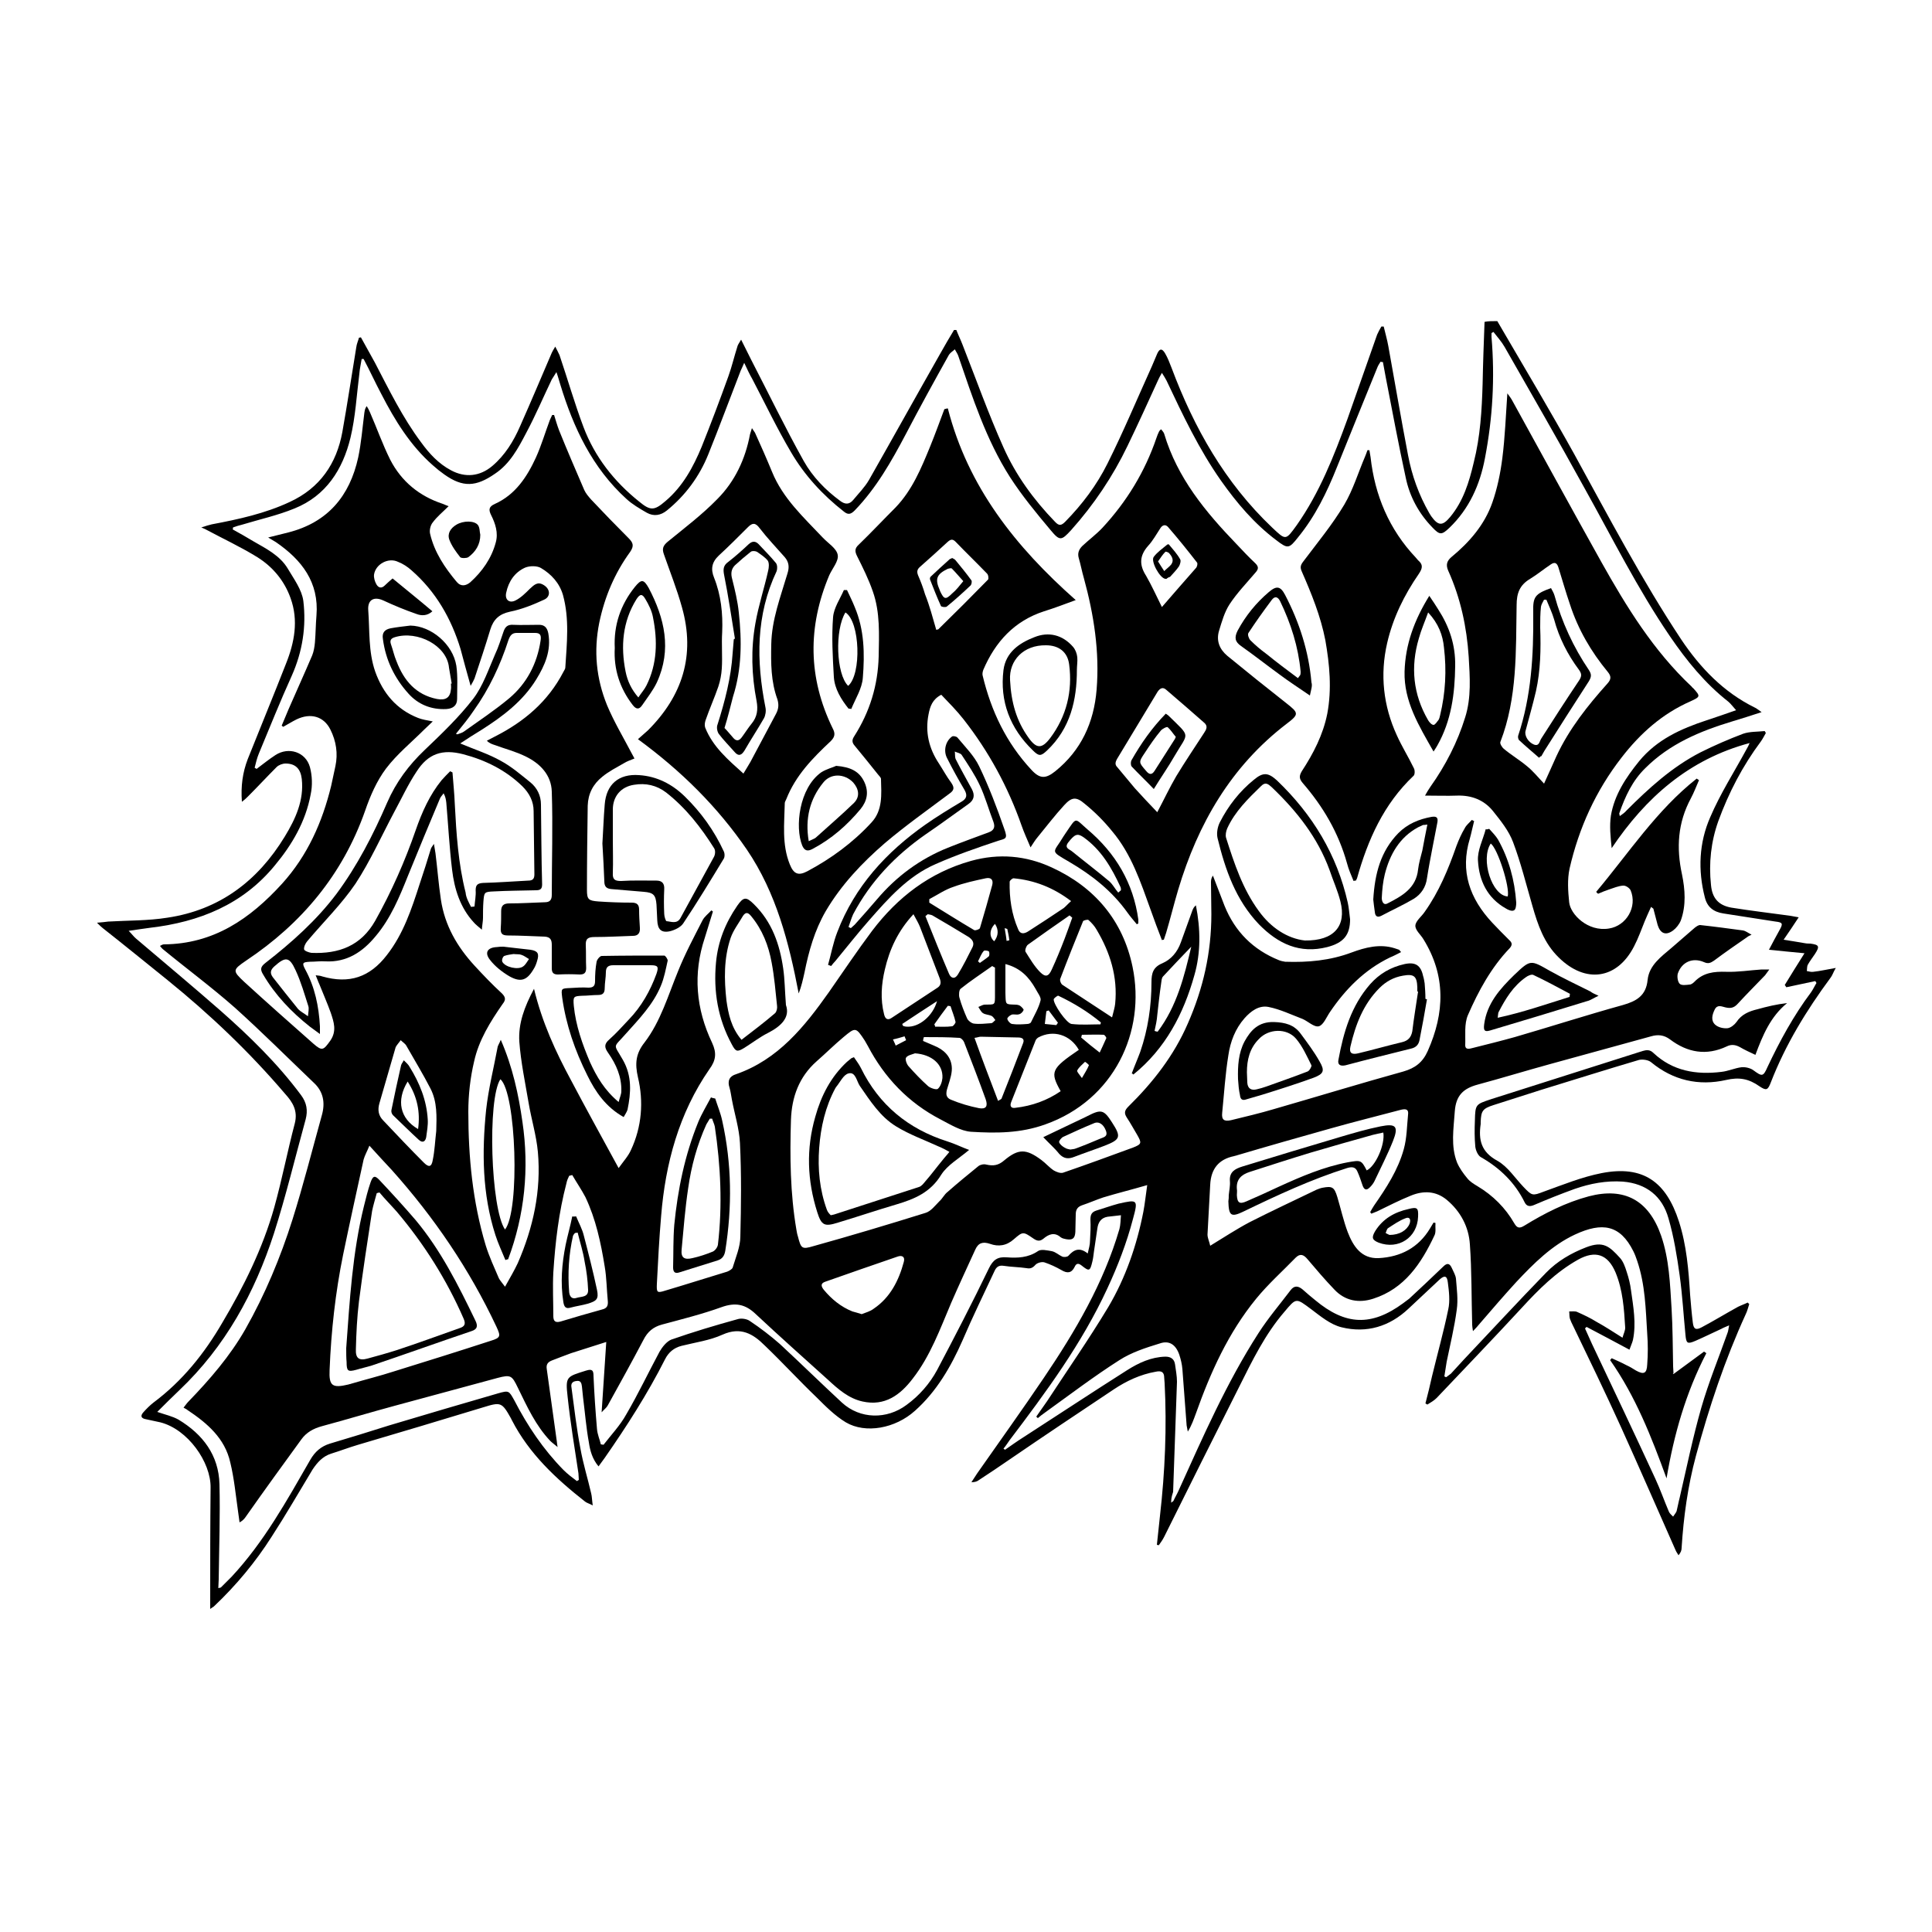
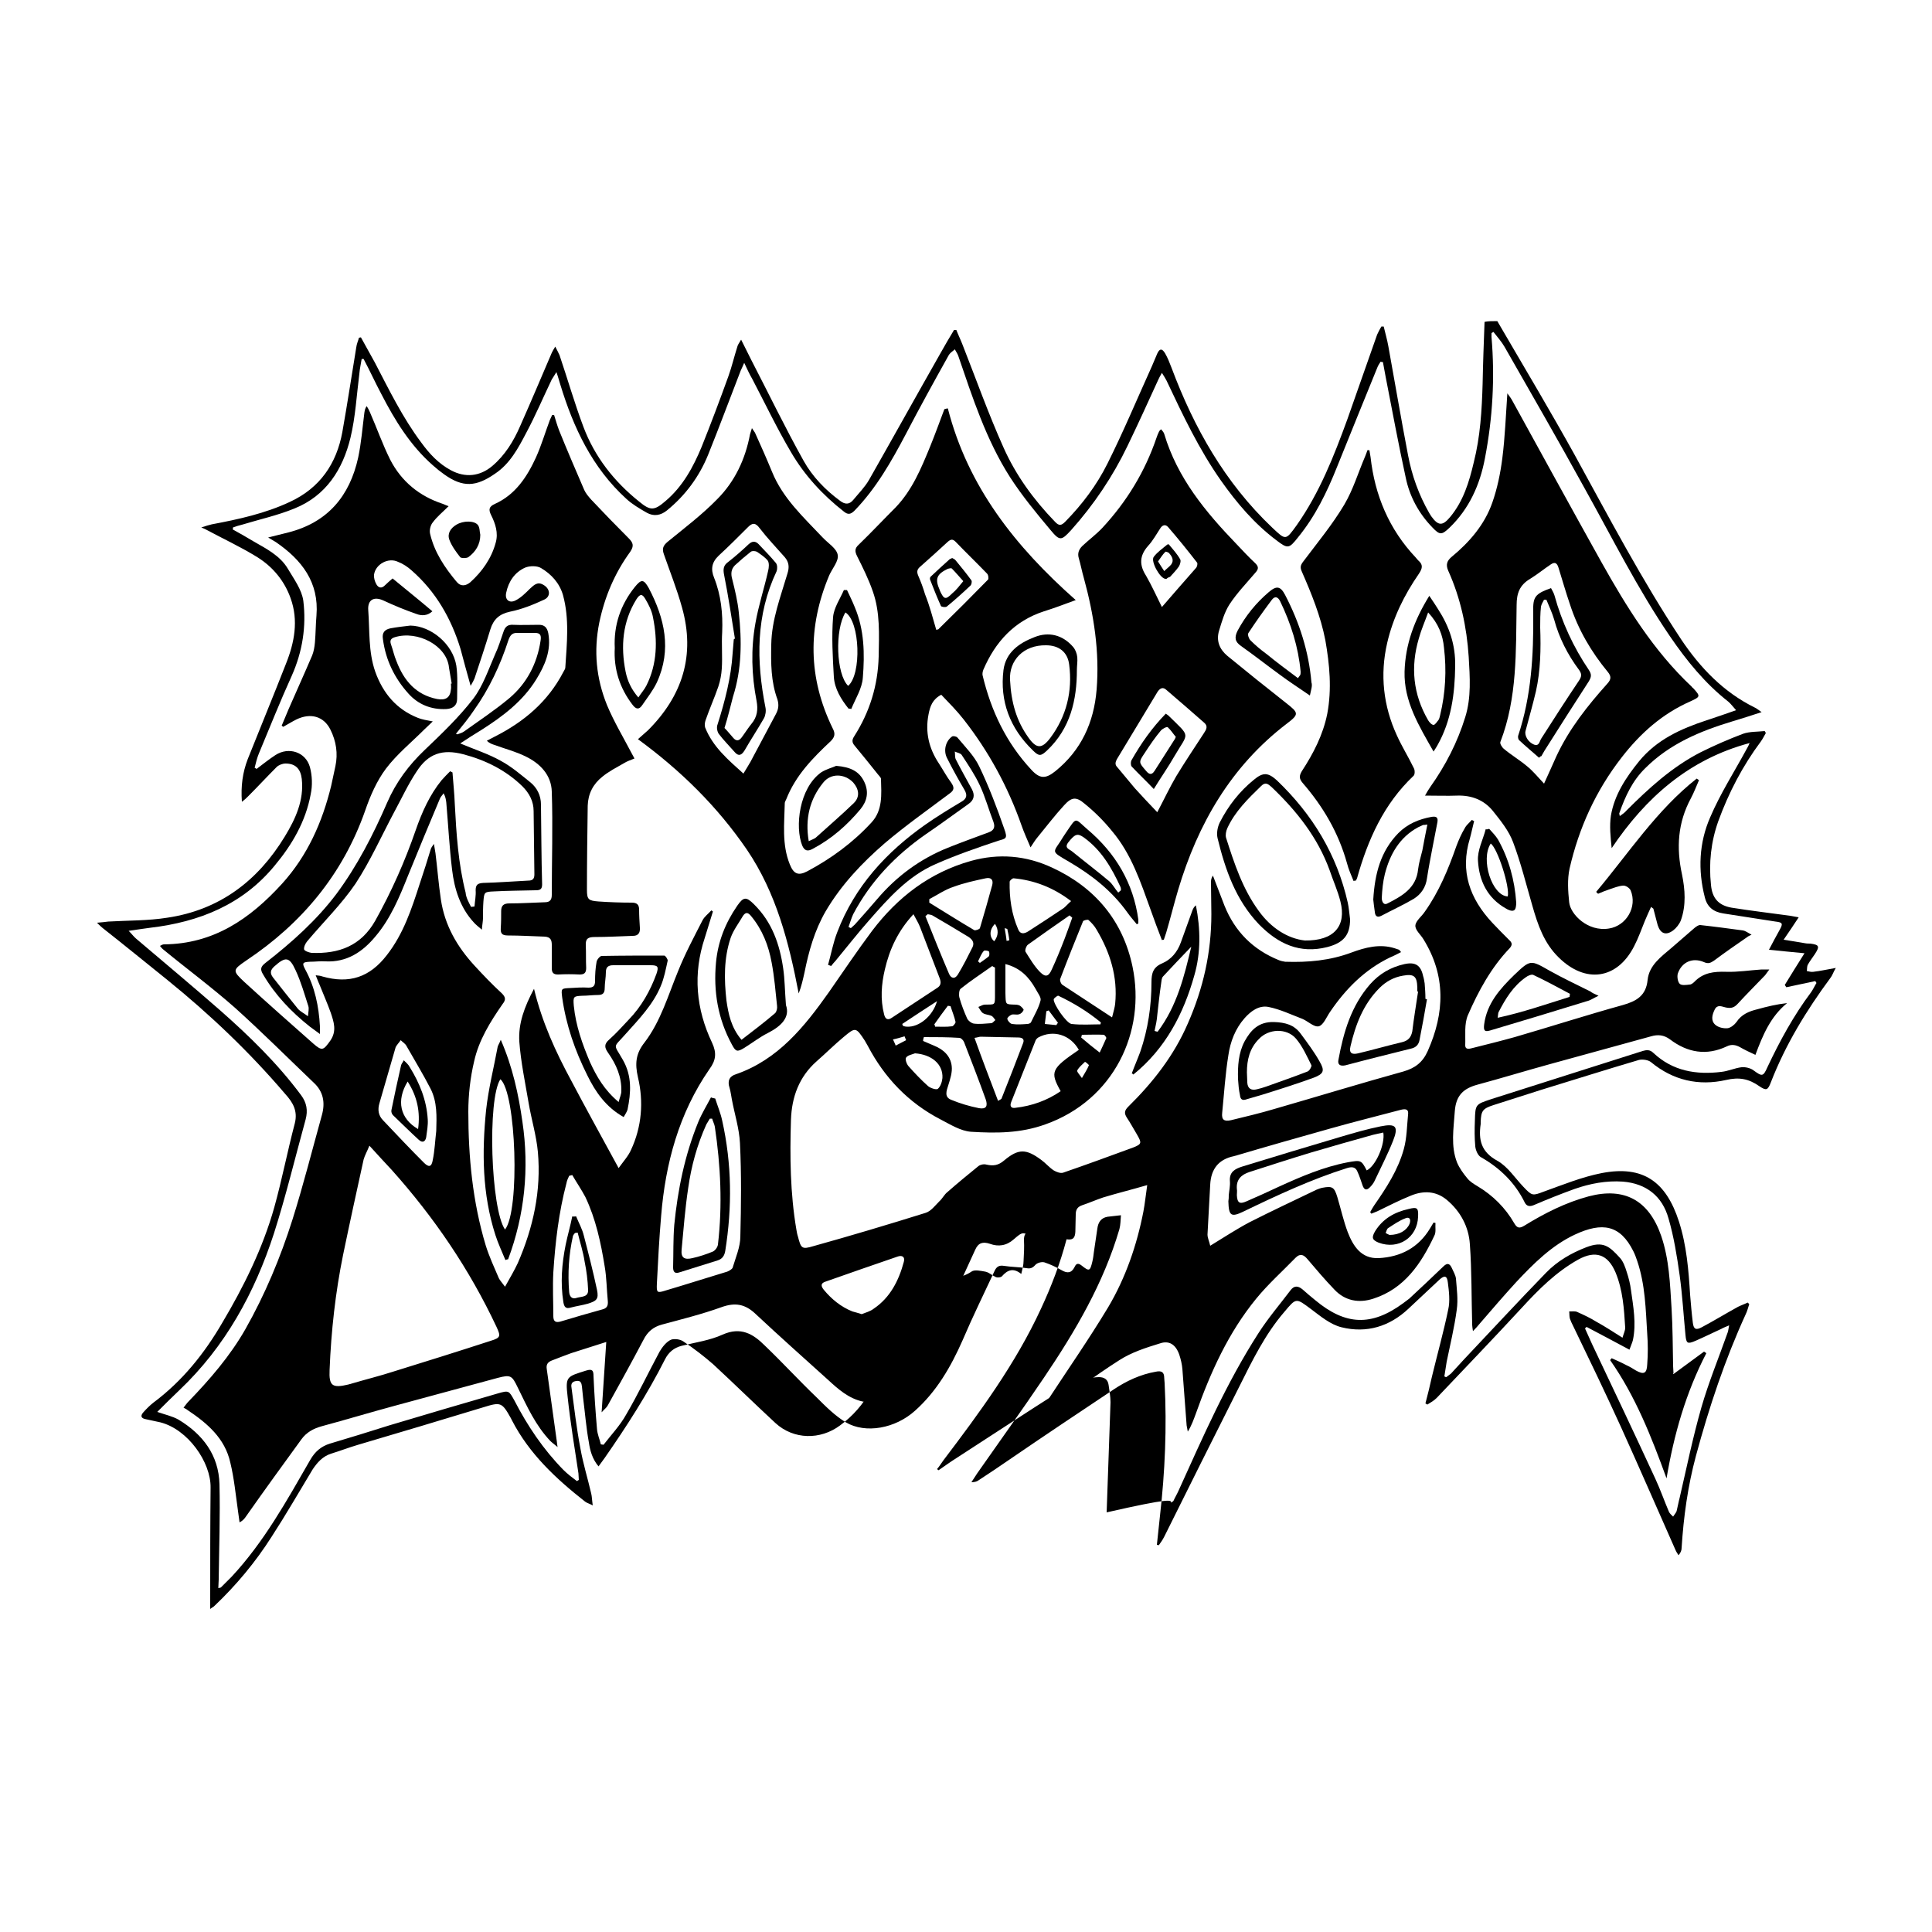
<svg xmlns="http://www.w3.org/2000/svg" version="1.1" id="Calque_1" x="0px" y="0px" viewBox="0 0 500 500" style="enable-background:new 0 0 500 500;" xml:space="preserve">
  <style type="text/css">
	.st0{stroke:#000000;stroke-width:4;stroke-linecap:round;stroke-linejoin:round;stroke-miterlimit:10;}
	.st1{fill:#070707;}
	.st2{fill:#FFFFFF;}
</style>
  <g>
-     <path d="M387.5,83.1c0.5,0.8,0.9,1.6,1.4,2.4c6.2,10.6,12.5,21.2,18.5,32c8.9,16.2,17.5,32.6,27.7,48c4.9,7.3,10.9,13.6,19,17.6   c0.5,0.2,0.9,0.6,1.8,1.2c-2.8,0.9-5.2,1.7-7.6,2.4c-8.3,2.5-16.2,5.8-22.5,12.1c-3.3,3.2-5.2,7.3-6.7,11.6c-0.1,0.1,0,0.3,0.1,0.8   c0.7-0.5,1.3-0.9,1.7-1.4c5.8-5.8,11.8-11.3,19.2-15.1c3.6-1.8,7.3-3.4,11-4.8c1.7-0.6,3.7-0.5,5.6-0.7c0.1,0.2,0.2,0.3,0.3,0.5   c-0.4,0.7-0.8,1.5-1.3,2.2c-4.7,6.3-8.3,13.2-11,20.6c-1.9,5.3-2.5,10.9-1.9,16.5c0.3,3.4,1.9,5.3,5.3,5.9c5,0.8,10.1,1.4,15.2,2.1   c0.6,0.1,1.1,0.2,2.2,0.4c-1.4,2.1-2.5,3.8-3.9,5.8c2,0.3,3.7,0.6,5.5,0.9c0.5,0.1,1,0.1,1.4,0.1c2.3,0.3,2.5,0.7,1.2,2.7   c-0.6,0.9-1.3,1.8-1.8,2.7c-0.3,0.5-0.2,1.1-0.3,1.7c0.6,0.1,1.1,0.3,1.7,0.2c1.8-0.2,3.5-0.6,5.8-1c-0.7,1.2-0.9,2-1.4,2.6   c-6.2,8.4-11.6,17.2-15.4,27c-0.8,2.1-1.2,2.2-3,1c-2.7-1.9-5.2-2.4-8.6-1.6c-7.1,1.6-13.7,0.1-19.4-4.6c-0.7-0.6-2.2-0.8-3.1-0.6   c-8.5,2.5-17,5.2-25.5,7.8c-4.1,1.3-8.1,2.6-12.2,3.9c-2.8,0.9-3.2,1.5-3.3,4.4c0,0.2,0,0.4,0,0.5c-0.6,4.1,0.1,7.2,4.3,9.5   c2.7,1.5,4.6,4.5,6.8,6.8c2.2,2.3,2.3,2.3,5.2,1.2c5-1.8,9.9-3.8,15-4.8c10.8-2.1,16.7,2.3,20,12.5c2,6.2,2.5,12.6,2.9,19   c0.2,2.4,0.4,4.8,0.7,7.2c0.2,1.7,0.8,2,2.3,1.2c3.2-1.7,6.3-3.6,9.4-5.3c0.8-0.4,1.7-0.7,2.5-1.1c0.1,0.1,0.3,0.3,0.4,0.4   c-0.3,0.9-0.5,1.8-0.9,2.6c-5.4,11.8-9.5,24.1-12.9,36.7c-2.1,7.8-3.2,15.8-3.7,23.8c0,0.6-0.2,1.2-0.8,1.9   c-0.3-0.5-0.6-0.9-0.8-1.4c-4.7-10.6-9.3-21.2-14.1-31.8c-4-8.8-8.2-17.5-12.4-26.2c-0.3-0.6-0.6-1.2-0.8-1.8   c-0.2-0.6-0.1-1.3-0.2-1.9c0.7,0,1.5-0.1,2,0.1c1.8,0.8,3.5,1.6,5.1,2.6c2.2,1.2,4.3,2.6,6.7,4.1c0.3-1.1,0.7-1.8,0.7-2.6   c-0.3-4.9-0.6-9.7-2.5-14.3c-2-4.7-5.2-5.8-9.7-3.3c-5.7,3.2-10.2,7.7-14.6,12.5c-7.3,7.9-14.7,15.6-22,23.3   c-0.7,0.7-1.6,1.2-2.4,1.7c-0.2-0.1-0.3-0.2-0.5-0.3c0.6-2.3,1.2-4.7,1.7-7c1.4-5.8,3-11.5,4.2-17.3c0.5-2.2,0.2-4.7-0.1-7   c-0.2-1.8-0.9-1.9-2.2-0.7c-2.7,2.5-5.3,5-8,7.5c-4.9,4.6-10.8,6.4-17.3,4.8c-2.9-0.7-5.5-2.9-7.9-4.7c-3.9-2.9-3.8-3-6.9,0.7   c-5,5.8-8.3,12.6-11.7,19.4c-6.5,12.9-13,25.9-19.4,38.8c-0.4,0.8-0.9,1.5-1.4,2.2c-0.2,0-0.3-0.1-0.5-0.1c0.3-2.5,0.5-5,0.8-7.5   c1.3-11.4,1.8-22.9,1.2-34.4c0-0.4-0.1-0.8-0.1-1.3c0-1.6-0.8-1.9-2.2-1.6c-4,0.7-7.6,2.4-10.9,4.6c-9,6-18,12-26.9,18.1   c-2.6,1.8-5.3,3.6-7.9,5.3c-0.5,0.4-1.1,0.6-2,0.6c0.5-0.8,1-1.5,1.5-2.3c5.8-8.3,11.7-16.5,17.3-24.8c8.1-12,15.4-24.4,19.5-38.4   c0.3-1.1,0.3-2.4,0.4-3.6c-1.2,0.1-2.3,0.3-3.5,0.4c-1.7,0.3-2.4,1.5-2.6,3c-0.3,2-0.6,4-0.9,6.1c-0.1,0.8-0.2,1.7-0.4,2.5   c-0.6,2.5-0.8,2.6-2.8,1c-0.9-0.7-1.4-0.5-1.8,0.4c-0.8,1.6-1.9,1.7-3.4,0.8c-1.4-0.8-2.9-1.5-4.4-2c-0.7-0.2-1.8,0.1-2.3,0.6   c-0.7,0.8-1.3,1.1-2.3,0.9c-2-0.3-4-0.3-5.9-0.6c-1.2-0.2-1.9,0.2-2.4,1.3c-2.8,6-5.7,11.9-8.3,18c-3,6.8-6.7,13.2-12.3,18.2   c-5.1,4.6-12.8,6-17.9,3c-2.8-1.7-5.2-4.1-7.5-6.4c-4.6-4.4-8.9-9.1-13.5-13.5c-3-3-6.2-4.9-10.9-2.8c-3.3,1.5-7,2-10.6,2.9   c-2,0.5-3.4,1.7-4.3,3.5c-4.5,8.9-9.9,17.3-15.6,25.5c-0.5,0.7-1,1.4-1.6,2.2c-1.6-1.9-2.2-4.1-2.5-6.2c-0.7-3.8-1-7.7-1.5-11.6   c-0.1-1-0.2-1.9-0.3-2.9c-0.1-0.8-0.3-1.6-1.4-1.4c-1.1,0.1-1.5,0.7-1.3,1.7c0.7,5.2,1.3,10.5,2.3,15.7c0.7,4,1.9,7.8,2.8,11.7   c0.2,0.8,0.2,1.7,0.4,3.1c-0.9-0.5-1.5-0.6-2-1c-7.5-5.9-14.4-12.3-18.9-21c-0.1-0.2-0.2-0.4-0.3-0.6c-2.3-4.1-2.6-4.2-7.1-2.8   c-10.8,3.3-21.6,6.5-32.4,9.7c-2.4,0.7-4.7,1.6-7,2.3c-2.2,0.7-3.6,2.3-4.8,4.1c-3.5,5.8-6.9,11.7-10.6,17.4   c-4.2,6.6-9.2,12.6-14.9,18c-0.2,0.2-0.5,0.3-1,0.7c0-1,0-1.6,0-2.2c0-9.7,0-19.5,0.1-29.2c0.1-6.6-5.9-15.1-13-16.9   c-1.2-0.3-2.5-0.5-3.7-0.8c-1.2-0.2-1.6-0.8-0.7-1.8c0.8-0.9,1.7-1.8,2.6-2.5c7.5-5.6,13.2-12.7,17.9-20.8   C63,333.1,68,323.1,71,312.4c2-7.2,3.4-14.5,5.3-21.7c0.8-3.2-0.5-5.4-2.5-7.6c-9.2-10.8-19.5-20.6-30.5-29.5   c-5.6-4.5-11.1-9-16.7-13.4c-0.4-0.3-0.8-0.7-1.5-1.4c1.3-0.1,2.1-0.2,2.9-0.3c5.1-0.3,10.3-0.2,15.3-1c13.5-2,23.4-9.5,30.4-21   c2.8-4.6,5-9.4,4.4-14.9c-0.3-2.6-1.6-4-4.2-4c-0.8,0-1.8,0.4-2.3,0.9c-2.5,2.5-4.9,5.1-7.4,7.6c-0.4,0.4-0.8,0.8-1.6,1.4   c-0.3-4.1,0.2-7.6,1.5-11c3.3-8.3,6.7-16.5,9.9-24.7c2.2-5.5,3.3-11.2,1.2-17c-1.6-4.5-4.6-8.1-8.6-10.6c-4.2-2.6-8.7-4.7-13-7   c-0.3-0.2-0.6-0.3-1.5-0.7c1.2-0.4,1.9-0.6,2.7-0.8c6.9-1.3,13.8-2.8,20.2-5.8c7.8-3.6,12.1-9.9,13.6-18.1   c1.3-7.3,2.4-14.6,3.6-21.9c0.1-0.9,0.5-1.7,0.7-2.5c0.2,0,0.4-0.1,0.5-0.1c1.2,2.2,2.4,4.3,3.6,6.5c3.7,7.1,7.2,14.3,12,20.7   c2.1,2.9,4.5,5.5,7.7,7.2c3.7,2,7.5,1.6,10.7-1.1c3.3-2.8,5.5-6.4,7.2-10.3c2.8-6.3,5.5-12.7,8.2-19c0.2-0.4,0.4-0.8,0.9-1.6   c0.5,0.9,0.8,1.6,1.1,2.2c2.1,6.2,3.9,12.5,6.2,18.6c2.9,7.7,7.9,14.1,14.4,19.3c2.9,2.4,3.9,2.4,6.8-0.1c4.5-3.8,7.2-8.8,9.4-14.1   c2.4-6,4.7-12.1,6.9-18.2c0.9-2.5,1.5-5.1,2.3-7.6c0.1-0.5,0.4-0.9,1-1.9c1,2,1.8,3.6,2.6,5.2c4.5,8.7,8.8,17.6,13.6,26.2   c2.3,4.1,5.6,7.5,9.4,10.3c1.3,1,2.4,1,3.4-0.2c1.4-1.7,3-3.3,4.1-5.2c6.2-10.9,12.3-21.9,18.5-32.8c1.1-2,2.3-4,3.5-6   c0.2,0,0.4,0,0.6,0c0.5,1.3,1.1,2.5,1.6,3.8c3.5,8.9,6.7,17.9,10.6,26.6c3.2,7.2,7.8,13.5,13.3,19.2c1.1,1.2,1.7,1,2.7,0   c4.4-4.5,8.1-9.4,10.9-15c4.1-8.2,7.7-16.8,11.5-25.2c0.5-1.1,0.9-2.2,1.4-3.3c0.6-1.3,1.2-1.4,2-0.1c0.7,1.2,1.2,2.5,1.7,3.8   c5.8,15.5,13.8,29.7,26,41.3c3.6,3.4,3.5,3.4,6.4-0.6c5.9-8.4,9.6-17.8,13.1-27.4c2.6-7.3,5.1-14.6,7.7-21.9   c0.3-0.7,0.7-1.4,1.1-2.1c0.2,0,0.4,0,0.6,0c0.4,1.7,0.9,3.4,1.2,5.1c1.7,9.4,3.3,18.8,5.1,28.2c1,5.3,2.8,10.3,5.5,15   c0.2,0.3,0.3,0.5,0.5,0.8c1.8,2.5,2.9,2.6,4.9,0.2c3.4-4.1,4.9-9,6.1-14.1c1.7-6.7,2.1-13.5,2.3-20.4c0.1-5.3,0.3-10.7,0.5-16   C385.1,83.1,386.3,83.1,387.5,83.1z M303.1,388.9c0.3-0.3,0.5-0.3,0.6-0.5c0.4-0.9,0.9-1.7,1.3-2.6c6.3-13.9,12.4-27.9,20.7-40.8   c2.5-3.9,5.5-7.4,8.3-11.1c0.9-1.2,1.9-1.2,3.1-0.2c1.1,1,2.2,1.9,3.3,2.8c7.8,6.5,14.5,6.8,22.7,0.8c0.5-0.4,1.1-0.8,1.6-1.2   c2.9-2.7,5.9-5.5,8.8-8.3c0.9-0.9,1.6-1,2.2,0.3c0.4,0.9,1,1.9,1.1,2.8c0.2,2.7,0.6,5.4,0.2,8.1c-0.6,4.5-1.7,9-2.6,13.4   c-0.2,1.2-0.4,2.5-0.6,3.8c0.2,0.1,0.3,0.2,0.5,0.2c0.4-0.3,0.8-0.6,1.2-0.9c1.1-1.2,2.2-2.4,3.3-3.6c7.1-7.5,14.1-15.1,21.3-22.5   c2.9-3,6.5-5.1,10.4-6.6c4.4-1.7,6-0.3,8.8,2.8c0.8,0.9,1.3,2.3,1.7,3.6c0.5,1.5,0.9,3.1,1.1,4.7c0.6,4.3,1.4,8.6,0.5,12.9   c-0.2,0.8-0.6,1.6-0.9,2.5c-3.9-2.1-7.5-4-11.1-5.9c-0.1,0.1-0.3,0.3-0.4,0.4c0.6,1.3,1.2,2.7,1.8,4c5.5,11.6,11,23.2,16.4,34.9   c1.3,2.8,2.3,5.7,3.5,8.5c0.2,0.5,0.7,0.9,1.1,1.3c0.3-0.5,0.7-0.9,0.9-1.4c0.3-1.2,0.5-2.4,0.8-3.5c1.8-7.8,3.4-15.6,5.6-23.3   c1.9-6.6,4.5-12.9,6.8-19.4c0.2-0.5,0.2-1,0.4-1.9c-0.9,0.4-1.5,0.6-2,0.9c-2.2,1-4.4,2.1-6.7,3.1c-2.1,0.9-2.4,0.7-2.6-1.5   c-0.5-5.1-0.8-10.3-1.5-15.4c-0.7-5-1.5-10-2.9-14.8c-1.6-5.7-5.7-9-11.8-9.5c-4.3-0.3-8.5,0.5-12.5,1.9c-3.6,1.3-7.1,2.7-10.6,4.2   c-1,0.4-1.8,0.3-2.3-0.7c-2.5-5.1-6.4-8.9-11.3-11.7c-0.8-0.4-1.4-1.8-1.5-2.8c-0.2-2.2-0.2-4.4-0.1-6.7c0.1-4.2,0.2-4.2,4.1-5.5   c0.1,0,0.2-0.1,0.3-0.1c13-4.1,26-8.3,39-12.4c1-0.3,1.9-0.4,2.8,0.5c5,4.7,11.1,5.7,17.6,4.9c1.8-0.2,3.5-1,5.2-1.2   c1-0.1,2.3,0.2,3.1,0.8c2.2,1.6,2.5,1.7,3.6-0.8c3.2-6.8,6.8-13.4,11.3-19.4c0.5-0.7,0.9-1.6,1.4-2.4c-0.1-0.2-0.2-0.3-0.3-0.5   c-2.5,0.5-5,1.1-7.5,1.6c-0.1-0.2-0.3-0.4-0.4-0.6c1.6-2.6,3.2-5.2,5.1-8.2c-3.3-0.3-6.1-0.6-9.2-0.9c1-1.9,1.9-3.6,2.8-5.2   c0.9-1.6,0.7-1.9-1.1-2.1c-4.5-0.7-9-1.4-13.5-2.1c-2.6-0.4-4.2-1.7-4.8-4.2c-1.8-7-1.5-14.1,1.4-20.7c2.6-6.1,6.2-11.7,9.4-17.6   c0.3-0.5,0.6-1.1,0.8-1.6c-15.7,4.2-26.9,14.1-35.7,27.2c-0.3-2.9-0.6-5.7-0.2-8.4c0.9-5.4,3.9-9.9,7.3-14.1   c4.6-5.6,10.8-8.4,17.5-10.6c2.4-0.8,4.8-1.6,7.6-2.6c-0.9-1-1.4-1.7-2-2.2c-6-4.7-10.8-10.6-15.1-16.9   c-8.4-12.3-15-25.6-22.2-38.5c-6.7-12.2-13.7-24.3-20.6-36.4c-0.8-1.4-1.9-2.6-2.9-3.9c-0.2,0.1-0.3,0.2-0.5,0.3c0,0.3,0,0.7,0,1   c0.9,10.6,0.3,21-1.7,31.4c-1.3,6.9-4.1,13.1-9.2,18c-2,1.9-2.5,1.9-4.4-0.1c-3.5-3.6-5.9-8-6.9-12.9c-1.9-8.7-3.5-17.4-5.2-26.1   c-0.2-1.3-0.5-2.5-0.7-3.8c-0.2,0-0.4,0-0.6-0.1c-0.3,0.5-0.6,0.9-0.8,1.4c-3.5,8.6-7,17.2-10.5,25.9c-2.6,6.5-5.6,12.7-10.1,18.2   c-2.3,2.9-2.6,3-5.6,0.7c-5.7-4.3-10.2-9.6-14.3-15.4c-5.7-8.1-9.9-17-14.1-25.9c-0.3-0.6-0.7-1.2-1.2-2c-0.5,0.9-0.8,1.4-1,1.9   c-2.6,5.7-5.2,11.4-7.9,17c-3.8,7.9-8.7,15.2-14.6,21.8c-2.5,2.7-2.9,2.9-5.3,0c-3.7-4.4-7.4-8.9-10.5-13.7   c-6.2-9.7-9.7-20.6-13.4-31.4c-0.2-0.6-0.6-1.1-0.9-1.7c-0.5,0.5-1.1,0.8-1.5,1.4c-3.8,6.8-7.6,13.7-11.2,20.6   c-3.7,7-7.6,13.9-13.2,19.7c-1,1-1.7,1.2-2.8,0.3c-5.5-4.3-10.2-9.4-13.7-15.4c-3.6-6.1-6.7-12.6-10-18.9c-0.7-1.2-1.3-2.5-2.1-4.2   c-0.4,1-0.7,1.5-0.9,2c-2.8,7.2-5.5,14.5-8.4,21.7c-2.3,5.7-5.9,10.6-10.7,14.5c-1.6,1.3-3.4,1.6-5.2,0.6c-1.9-1.1-3.8-2.2-5.3-3.6   c-8.8-8-13.7-18.4-17.1-29.6c-0.3-0.9-0.5-1.8-1-3.2c-0.6,1-0.9,1.4-1.2,1.9c-2.2,4.6-4.2,9.3-6.6,13.8c-2.1,4-4.2,8-8.1,10.6   c-4.9,3.4-8.3,3.6-13.1,0.2c-1-0.7-2-1.5-3-2.4c-5.8-5.1-9.8-11.6-13.3-18.4c-1.6-3-3-6.1-4.6-9.1c-0.2,0-0.3,0-0.5,0   c-0.2,1.3-0.5,2.5-0.6,3.8c-0.7,5.5-1,11.2-2.3,16.6c-2,8.2-6.3,15-14.5,18.3c-4.4,1.8-9,2.8-13.6,4.2c-0.8,0.2-1.5,0.4-2.3,0.7   c0,0.2,0,0.4-0.1,0.5c1.8,1,3.6,2,5.4,3.1c3.3,1.9,6.9,3.7,8.9,7.1c1.6,2.7,3.6,5.4,4,8.3c0.8,6.6-0.2,13.1-3,19.4   c-3,6.6-5.7,13.4-8.5,20.1c-0.5,1.2-0.8,2.5-1.1,3.7c0.2,0.1,0.4,0.2,0.5,0.3c1.6-1.2,3.2-2.5,4.9-3.6c3.4-2.2,7.8-0.8,8.9,3.1   c0.6,2.2,0.7,4.8,0.2,7.1c-1.3,7-4.8,13-9.3,18.4c-8.3,10.1-19.5,14.6-32.2,16.1c-1.7,0.2-3.4,0.5-5.6,0.8c0.9,0.9,1.3,1.5,1.9,2   c7.3,6.2,14.6,12.3,21.8,18.6c7.6,6.7,14.8,13.7,20.9,21.9c1.5,2,1.8,4,1.2,6.3c-2.7,9.8-5.1,19.8-8.2,29.5   c-5,15.4-12.6,29.3-24.5,40.6c-1.9,1.8-3.8,3.7-5.7,5.6c2,0.7,3.9,1.1,5.5,2c6.3,3.8,10.4,9.2,10.6,16.7c0.2,8.2-0.1,16.5-0.2,24.7   c0,0.7-0.1,1.4-0.1,2.2c0.4-0.1,0.6-0.1,0.7-0.2c0.9-0.9,1.8-1.8,2.7-2.7c8.4-9,14.3-19.7,20.4-30.3c1.2-2.1,2.8-3.5,5.1-4.2   c5.1-1.5,10.2-3.1,15.3-4.7c9.4-2.8,18.8-5.6,28.2-8.3c2.8-0.8,2.8-0.7,4.2,1.8c3.4,6.6,7.5,12.7,12.7,18c1.1,1.1,2.3,2,3.5,2.9   c0.2-0.1,0.3-0.2,0.5-0.3c0-0.6-0.1-1.1-0.1-1.7c-1-6.6-2.1-13.2-2.8-19.8c-0.6-5.3-0.3-5.2,4.8-6.8c1.6-0.5,1.9,0,1.9,1.4   c0.2,4.6,0.5,9.1,0.9,13.7c0.1,1.4,0.7,2.7,1,4c0.2,0,0.5,0.1,0.7,0.1c2-2.6,4.3-5,5.9-7.9c3.1-5.3,5.7-10.8,8.6-16.2   c0.7-1.2,1.8-2.6,3-3.1c5.7-2,11.4-3.7,17.2-5.3c0.9-0.3,2.4-0.1,3.2,0.5c2.7,1.8,5.3,3.8,7.7,5.9c5.4,5,10.7,10.2,16.1,15.2   c4.7,4.3,11.6,4.4,16.7,0.6c3.3-2.4,6-5.5,7.9-9c4.6-8.7,9.1-17.4,13.4-26.3c1.1-2.3,2.3-3.1,4.7-2.9c2.7,0.2,5.5,0.1,8-1.6   c0.8-0.6,2.4-0.2,3.6,0c1,0.2,1.8,1,2.7,1.4c0.5,0.2,1.3,0.1,1.6-0.2c1.4-1.6,2.9-2.3,5-0.6c0.3-1.3,0.6-2.3,0.6-3.4   c0.1-1.8,0.2-3.6,0.1-5.4c0-1.2,0.3-1.9,1.5-2.3c2-0.6,3.9-1.3,5.8-1.8c4.9-1.1,5.1-1.1,3.7,4c-1.6,6.1-3.9,12.1-6.6,17.9   c-6.6,14.3-15.9,26.9-25.3,39.3c-0.5,0.7-1,1.5-1.6,2.2c0.1,0.1,0.3,0.2,0.4,0.3c1.6-1.1,3.1-2.2,4.7-3.2   c9-5.8,17.9-11.7,26.9-17.4c3-1.9,6.2-3.4,9.9-3.5c1.4,0,2.3,0.6,2.5,2c0.2,1.5,0.5,3,0.5,4.5c-0.3,9.5-0.7,19-1,28.5   C303.1,387.6,303.1,388.2,303.1,388.9z" />
+     <path d="M387.5,83.1c0.5,0.8,0.9,1.6,1.4,2.4c6.2,10.6,12.5,21.2,18.5,32c8.9,16.2,17.5,32.6,27.7,48c4.9,7.3,10.9,13.6,19,17.6   c0.5,0.2,0.9,0.6,1.8,1.2c-2.8,0.9-5.2,1.7-7.6,2.4c-8.3,2.5-16.2,5.8-22.5,12.1c-3.3,3.2-5.2,7.3-6.7,11.6c-0.1,0.1,0,0.3,0.1,0.8   c0.7-0.5,1.3-0.9,1.7-1.4c5.8-5.8,11.8-11.3,19.2-15.1c3.6-1.8,7.3-3.4,11-4.8c1.7-0.6,3.7-0.5,5.6-0.7c0.1,0.2,0.2,0.3,0.3,0.5   c-0.4,0.7-0.8,1.5-1.3,2.2c-4.7,6.3-8.3,13.2-11,20.6c-1.9,5.3-2.5,10.9-1.9,16.5c0.3,3.4,1.9,5.3,5.3,5.9c5,0.8,10.1,1.4,15.2,2.1   c0.6,0.1,1.1,0.2,2.2,0.4c-1.4,2.1-2.5,3.8-3.9,5.8c2,0.3,3.7,0.6,5.5,0.9c0.5,0.1,1,0.1,1.4,0.1c2.3,0.3,2.5,0.7,1.2,2.7   c-0.6,0.9-1.3,1.8-1.8,2.7c-0.3,0.5-0.2,1.1-0.3,1.7c0.6,0.1,1.1,0.3,1.7,0.2c1.8-0.2,3.5-0.6,5.8-1c-0.7,1.2-0.9,2-1.4,2.6   c-6.2,8.4-11.6,17.2-15.4,27c-0.8,2.1-1.2,2.2-3,1c-2.7-1.9-5.2-2.4-8.6-1.6c-7.1,1.6-13.7,0.1-19.4-4.6c-0.7-0.6-2.2-0.8-3.1-0.6   c-8.5,2.5-17,5.2-25.5,7.8c-4.1,1.3-8.1,2.6-12.2,3.9c-2.8,0.9-3.2,1.5-3.3,4.4c0,0.2,0,0.4,0,0.5c-0.6,4.1,0.1,7.2,4.3,9.5   c2.7,1.5,4.6,4.5,6.8,6.8c2.2,2.3,2.3,2.3,5.2,1.2c5-1.8,9.9-3.8,15-4.8c10.8-2.1,16.7,2.3,20,12.5c2,6.2,2.5,12.6,2.9,19   c0.2,2.4,0.4,4.8,0.7,7.2c0.2,1.7,0.8,2,2.3,1.2c3.2-1.7,6.3-3.6,9.4-5.3c0.8-0.4,1.7-0.7,2.5-1.1c0.1,0.1,0.3,0.3,0.4,0.4   c-0.3,0.9-0.5,1.8-0.9,2.6c-5.4,11.8-9.5,24.1-12.9,36.7c-2.1,7.8-3.2,15.8-3.7,23.8c0,0.6-0.2,1.2-0.8,1.9   c-0.3-0.5-0.6-0.9-0.8-1.4c-4.7-10.6-9.3-21.2-14.1-31.8c-4-8.8-8.2-17.5-12.4-26.2c-0.3-0.6-0.6-1.2-0.8-1.8   c-0.2-0.6-0.1-1.3-0.2-1.9c0.7,0,1.5-0.1,2,0.1c1.8,0.8,3.5,1.6,5.1,2.6c2.2,1.2,4.3,2.6,6.7,4.1c0.3-1.1,0.7-1.8,0.7-2.6   c-0.3-4.9-0.6-9.7-2.5-14.3c-2-4.7-5.2-5.8-9.7-3.3c-5.7,3.2-10.2,7.7-14.6,12.5c-7.3,7.9-14.7,15.6-22,23.3   c-0.7,0.7-1.6,1.2-2.4,1.7c-0.2-0.1-0.3-0.2-0.5-0.3c0.6-2.3,1.2-4.7,1.7-7c1.4-5.8,3-11.5,4.2-17.3c0.5-2.2,0.2-4.7-0.1-7   c-0.2-1.8-0.9-1.9-2.2-0.7c-2.7,2.5-5.3,5-8,7.5c-4.9,4.6-10.8,6.4-17.3,4.8c-2.9-0.7-5.5-2.9-7.9-4.7c-3.9-2.9-3.8-3-6.9,0.7   c-5,5.8-8.3,12.6-11.7,19.4c-6.5,12.9-13,25.9-19.4,38.8c-0.4,0.8-0.9,1.5-1.4,2.2c-0.2,0-0.3-0.1-0.5-0.1c0.3-2.5,0.5-5,0.8-7.5   c1.3-11.4,1.8-22.9,1.2-34.4c0-0.4-0.1-0.8-0.1-1.3c0-1.6-0.8-1.9-2.2-1.6c-4,0.7-7.6,2.4-10.9,4.6c-9,6-18,12-26.9,18.1   c-2.6,1.8-5.3,3.6-7.9,5.3c-0.5,0.4-1.1,0.6-2,0.6c0.5-0.8,1-1.5,1.5-2.3c5.8-8.3,11.7-16.5,17.3-24.8c8.1-12,15.4-24.4,19.5-38.4   c0.3-1.1,0.3-2.4,0.4-3.6c-1.2,0.1-2.3,0.3-3.5,0.4c-1.7,0.3-2.4,1.5-2.6,3c-0.3,2-0.6,4-0.9,6.1c-0.1,0.8-0.2,1.7-0.4,2.5   c-0.6,2.5-0.8,2.6-2.8,1c-0.9-0.7-1.4-0.5-1.8,0.4c-0.8,1.6-1.9,1.7-3.4,0.8c-1.4-0.8-2.9-1.5-4.4-2c-0.7-0.2-1.8,0.1-2.3,0.6   c-0.7,0.8-1.3,1.1-2.3,0.9c-2-0.3-4-0.3-5.9-0.6c-1.2-0.2-1.9,0.2-2.4,1.3c-2.8,6-5.7,11.9-8.3,18c-3,6.8-6.7,13.2-12.3,18.2   c-5.1,4.6-12.8,6-17.9,3c-2.8-1.7-5.2-4.1-7.5-6.4c-4.6-4.4-8.9-9.1-13.5-13.5c-3-3-6.2-4.9-10.9-2.8c-3.3,1.5-7,2-10.6,2.9   c-2,0.5-3.4,1.7-4.3,3.5c-4.5,8.9-9.9,17.3-15.6,25.5c-0.5,0.7-1,1.4-1.6,2.2c-1.6-1.9-2.2-4.1-2.5-6.2c-0.7-3.8-1-7.7-1.5-11.6   c-0.1-1-0.2-1.9-0.3-2.9c-0.1-0.8-0.3-1.6-1.4-1.4c-1.1,0.1-1.5,0.7-1.3,1.7c0.7,5.2,1.3,10.5,2.3,15.7c0.7,4,1.9,7.8,2.8,11.7   c0.2,0.8,0.2,1.7,0.4,3.1c-0.9-0.5-1.5-0.6-2-1c-7.5-5.9-14.4-12.3-18.9-21c-0.1-0.2-0.2-0.4-0.3-0.6c-2.3-4.1-2.6-4.2-7.1-2.8   c-10.8,3.3-21.6,6.5-32.4,9.7c-2.4,0.7-4.7,1.6-7,2.3c-2.2,0.7-3.6,2.3-4.8,4.1c-3.5,5.8-6.9,11.7-10.6,17.4   c-4.2,6.6-9.2,12.6-14.9,18c-0.2,0.2-0.5,0.3-1,0.7c0-1,0-1.6,0-2.2c0-9.7,0-19.5,0.1-29.2c0.1-6.6-5.9-15.1-13-16.9   c-1.2-0.3-2.5-0.5-3.7-0.8c-1.2-0.2-1.6-0.8-0.7-1.8c0.8-0.9,1.7-1.8,2.6-2.5c7.5-5.6,13.2-12.7,17.9-20.8   C63,333.1,68,323.1,71,312.4c2-7.2,3.4-14.5,5.3-21.7c0.8-3.2-0.5-5.4-2.5-7.6c-9.2-10.8-19.5-20.6-30.5-29.5   c-5.6-4.5-11.1-9-16.7-13.4c-0.4-0.3-0.8-0.7-1.5-1.4c1.3-0.1,2.1-0.2,2.9-0.3c5.1-0.3,10.3-0.2,15.3-1c13.5-2,23.4-9.5,30.4-21   c2.8-4.6,5-9.4,4.4-14.9c-0.3-2.6-1.6-4-4.2-4c-0.8,0-1.8,0.4-2.3,0.9c-2.5,2.5-4.9,5.1-7.4,7.6c-0.4,0.4-0.8,0.8-1.6,1.4   c-0.3-4.1,0.2-7.6,1.5-11c3.3-8.3,6.7-16.5,9.9-24.7c2.2-5.5,3.3-11.2,1.2-17c-1.6-4.5-4.6-8.1-8.6-10.6c-4.2-2.6-8.7-4.7-13-7   c-0.3-0.2-0.6-0.3-1.5-0.7c1.2-0.4,1.9-0.6,2.7-0.8c6.9-1.3,13.8-2.8,20.2-5.8c7.8-3.6,12.1-9.9,13.6-18.1   c1.3-7.3,2.4-14.6,3.6-21.9c0.1-0.9,0.5-1.7,0.7-2.5c0.2,0,0.4-0.1,0.5-0.1c1.2,2.2,2.4,4.3,3.6,6.5c3.7,7.1,7.2,14.3,12,20.7   c2.1,2.9,4.5,5.5,7.7,7.2c3.7,2,7.5,1.6,10.7-1.1c3.3-2.8,5.5-6.4,7.2-10.3c2.8-6.3,5.5-12.7,8.2-19c0.2-0.4,0.4-0.8,0.9-1.6   c0.5,0.9,0.8,1.6,1.1,2.2c2.1,6.2,3.9,12.5,6.2,18.6c2.9,7.7,7.9,14.1,14.4,19.3c2.9,2.4,3.9,2.4,6.8-0.1c4.5-3.8,7.2-8.8,9.4-14.1   c2.4-6,4.7-12.1,6.9-18.2c0.9-2.5,1.5-5.1,2.3-7.6c0.1-0.5,0.4-0.9,1-1.9c1,2,1.8,3.6,2.6,5.2c4.5,8.7,8.8,17.6,13.6,26.2   c2.3,4.1,5.6,7.5,9.4,10.3c1.3,1,2.4,1,3.4-0.2c1.4-1.7,3-3.3,4.1-5.2c6.2-10.9,12.3-21.9,18.5-32.8c1.1-2,2.3-4,3.5-6   c0.2,0,0.4,0,0.6,0c0.5,1.3,1.1,2.5,1.6,3.8c3.5,8.9,6.7,17.9,10.6,26.6c3.2,7.2,7.8,13.5,13.3,19.2c1.1,1.2,1.7,1,2.7,0   c4.4-4.5,8.1-9.4,10.9-15c4.1-8.2,7.7-16.8,11.5-25.2c0.5-1.1,0.9-2.2,1.4-3.3c0.6-1.3,1.2-1.4,2-0.1c0.7,1.2,1.2,2.5,1.7,3.8   c5.8,15.5,13.8,29.7,26,41.3c3.6,3.4,3.5,3.4,6.4-0.6c5.9-8.4,9.6-17.8,13.1-27.4c2.6-7.3,5.1-14.6,7.7-21.9   c0.3-0.7,0.7-1.4,1.1-2.1c0.2,0,0.4,0,0.6,0c0.4,1.7,0.9,3.4,1.2,5.1c1.7,9.4,3.3,18.8,5.1,28.2c1,5.3,2.8,10.3,5.5,15   c0.2,0.3,0.3,0.5,0.5,0.8c1.8,2.5,2.9,2.6,4.9,0.2c3.4-4.1,4.9-9,6.1-14.1c1.7-6.7,2.1-13.5,2.3-20.4c0.1-5.3,0.3-10.7,0.5-16   C385.1,83.1,386.3,83.1,387.5,83.1z M303.1,388.9c0.3-0.3,0.5-0.3,0.6-0.5c0.4-0.9,0.9-1.7,1.3-2.6c6.3-13.9,12.4-27.9,20.7-40.8   c2.5-3.9,5.5-7.4,8.3-11.1c0.9-1.2,1.9-1.2,3.1-0.2c1.1,1,2.2,1.9,3.3,2.8c7.8,6.5,14.5,6.8,22.7,0.8c0.5-0.4,1.1-0.8,1.6-1.2   c2.9-2.7,5.9-5.5,8.8-8.3c0.9-0.9,1.6-1,2.2,0.3c0.4,0.9,1,1.9,1.1,2.8c0.2,2.7,0.6,5.4,0.2,8.1c-0.6,4.5-1.7,9-2.6,13.4   c-0.2,1.2-0.4,2.5-0.6,3.8c0.2,0.1,0.3,0.2,0.5,0.2c0.4-0.3,0.8-0.6,1.2-0.9c1.1-1.2,2.2-2.4,3.3-3.6c7.1-7.5,14.1-15.1,21.3-22.5   c2.9-3,6.5-5.1,10.4-6.6c4.4-1.7,6-0.3,8.8,2.8c0.8,0.9,1.3,2.3,1.7,3.6c0.5,1.5,0.9,3.1,1.1,4.7c0.6,4.3,1.4,8.6,0.5,12.9   c-0.2,0.8-0.6,1.6-0.9,2.5c-3.9-2.1-7.5-4-11.1-5.9c-0.1,0.1-0.3,0.3-0.4,0.4c0.6,1.3,1.2,2.7,1.8,4c5.5,11.6,11,23.2,16.4,34.9   c1.3,2.8,2.3,5.7,3.5,8.5c0.2,0.5,0.7,0.9,1.1,1.3c0.3-0.5,0.7-0.9,0.9-1.4c0.3-1.2,0.5-2.4,0.8-3.5c1.8-7.8,3.4-15.6,5.6-23.3   c1.9-6.6,4.5-12.9,6.8-19.4c0.2-0.5,0.2-1,0.4-1.9c-0.9,0.4-1.5,0.6-2,0.9c-2.2,1-4.4,2.1-6.7,3.1c-2.1,0.9-2.4,0.7-2.6-1.5   c-0.5-5.1-0.8-10.3-1.5-15.4c-0.7-5-1.5-10-2.9-14.8c-1.6-5.7-5.7-9-11.8-9.5c-4.3-0.3-8.5,0.5-12.5,1.9c-3.6,1.3-7.1,2.7-10.6,4.2   c-1,0.4-1.8,0.3-2.3-0.7c-2.5-5.1-6.4-8.9-11.3-11.7c-0.8-0.4-1.4-1.8-1.5-2.8c-0.2-2.2-0.2-4.4-0.1-6.7c0.1-4.2,0.2-4.2,4.1-5.5   c0.1,0,0.2-0.1,0.3-0.1c13-4.1,26-8.3,39-12.4c1-0.3,1.9-0.4,2.8,0.5c5,4.7,11.1,5.7,17.6,4.9c1.8-0.2,3.5-1,5.2-1.2   c1-0.1,2.3,0.2,3.1,0.8c2.2,1.6,2.5,1.7,3.6-0.8c3.2-6.8,6.8-13.4,11.3-19.4c0.5-0.7,0.9-1.6,1.4-2.4c-0.1-0.2-0.2-0.3-0.3-0.5   c-2.5,0.5-5,1.1-7.5,1.6c-0.1-0.2-0.3-0.4-0.4-0.6c1.6-2.6,3.2-5.2,5.1-8.2c-3.3-0.3-6.1-0.6-9.2-0.9c1-1.9,1.9-3.6,2.8-5.2   c0.9-1.6,0.7-1.9-1.1-2.1c-4.5-0.7-9-1.4-13.5-2.1c-2.6-0.4-4.2-1.7-4.8-4.2c-1.8-7-1.5-14.1,1.4-20.7c2.6-6.1,6.2-11.7,9.4-17.6   c0.3-0.5,0.6-1.1,0.8-1.6c-15.7,4.2-26.9,14.1-35.7,27.2c-0.3-2.9-0.6-5.7-0.2-8.4c0.9-5.4,3.9-9.9,7.3-14.1   c4.6-5.6,10.8-8.4,17.5-10.6c2.4-0.8,4.8-1.6,7.6-2.6c-0.9-1-1.4-1.7-2-2.2c-6-4.7-10.8-10.6-15.1-16.9   c-8.4-12.3-15-25.6-22.2-38.5c-6.7-12.2-13.7-24.3-20.6-36.4c-0.8-1.4-1.9-2.6-2.9-3.9c-0.2,0.1-0.3,0.2-0.5,0.3c0,0.3,0,0.7,0,1   c0.9,10.6,0.3,21-1.7,31.4c-1.3,6.9-4.1,13.1-9.2,18c-2,1.9-2.5,1.9-4.4-0.1c-3.5-3.6-5.9-8-6.9-12.9c-1.9-8.7-3.5-17.4-5.2-26.1   c-0.2-1.3-0.5-2.5-0.7-3.8c-0.2,0-0.4,0-0.6-0.1c-0.3,0.5-0.6,0.9-0.8,1.4c-3.5,8.6-7,17.2-10.5,25.9c-2.6,6.5-5.6,12.7-10.1,18.2   c-2.3,2.9-2.6,3-5.6,0.7c-5.7-4.3-10.2-9.6-14.3-15.4c-5.7-8.1-9.9-17-14.1-25.9c-0.3-0.6-0.7-1.2-1.2-2c-0.5,0.9-0.8,1.4-1,1.9   c-2.6,5.7-5.2,11.4-7.9,17c-3.8,7.9-8.7,15.2-14.6,21.8c-2.5,2.7-2.9,2.9-5.3,0c-3.7-4.4-7.4-8.9-10.5-13.7   c-6.2-9.7-9.7-20.6-13.4-31.4c-0.2-0.6-0.6-1.1-0.9-1.7c-0.5,0.5-1.1,0.8-1.5,1.4c-3.8,6.8-7.6,13.7-11.2,20.6   c-3.7,7-7.6,13.9-13.2,19.7c-1,1-1.7,1.2-2.8,0.3c-5.5-4.3-10.2-9.4-13.7-15.4c-3.6-6.1-6.7-12.6-10-18.9c-0.7-1.2-1.3-2.5-2.1-4.2   c-0.4,1-0.7,1.5-0.9,2c-2.8,7.2-5.5,14.5-8.4,21.7c-2.3,5.7-5.9,10.6-10.7,14.5c-1.6,1.3-3.4,1.6-5.2,0.6c-1.9-1.1-3.8-2.2-5.3-3.6   c-8.8-8-13.7-18.4-17.1-29.6c-0.3-0.9-0.5-1.8-1-3.2c-0.6,1-0.9,1.4-1.2,1.9c-2.2,4.6-4.2,9.3-6.6,13.8c-2.1,4-4.2,8-8.1,10.6   c-4.9,3.4-8.3,3.6-13.1,0.2c-1-0.7-2-1.5-3-2.4c-5.8-5.1-9.8-11.6-13.3-18.4c-1.6-3-3-6.1-4.6-9.1c-0.2,0-0.3,0-0.5,0   c-0.2,1.3-0.5,2.5-0.6,3.8c-0.7,5.5-1,11.2-2.3,16.6c-2,8.2-6.3,15-14.5,18.3c-4.4,1.8-9,2.8-13.6,4.2c-0.8,0.2-1.5,0.4-2.3,0.7   c0,0.2,0,0.4-0.1,0.5c1.8,1,3.6,2,5.4,3.1c3.3,1.9,6.9,3.7,8.9,7.1c1.6,2.7,3.6,5.4,4,8.3c0.8,6.6-0.2,13.1-3,19.4   c-3,6.6-5.7,13.4-8.5,20.1c-0.5,1.2-0.8,2.5-1.1,3.7c0.2,0.1,0.4,0.2,0.5,0.3c1.6-1.2,3.2-2.5,4.9-3.6c3.4-2.2,7.8-0.8,8.9,3.1   c0.6,2.2,0.7,4.8,0.2,7.1c-1.3,7-4.8,13-9.3,18.4c-8.3,10.1-19.5,14.6-32.2,16.1c-1.7,0.2-3.4,0.5-5.6,0.8c0.9,0.9,1.3,1.5,1.9,2   c7.3,6.2,14.6,12.3,21.8,18.6c7.6,6.7,14.8,13.7,20.9,21.9c1.5,2,1.8,4,1.2,6.3c-2.7,9.8-5.1,19.8-8.2,29.5   c-5,15.4-12.6,29.3-24.5,40.6c-1.9,1.8-3.8,3.7-5.7,5.6c2,0.7,3.9,1.1,5.5,2c6.3,3.8,10.4,9.2,10.6,16.7c0.2,8.2-0.1,16.5-0.2,24.7   c0,0.7-0.1,1.4-0.1,2.2c0.4-0.1,0.6-0.1,0.7-0.2c0.9-0.9,1.8-1.8,2.7-2.7c8.4-9,14.3-19.7,20.4-30.3c1.2-2.1,2.8-3.5,5.1-4.2   c5.1-1.5,10.2-3.1,15.3-4.7c9.4-2.8,18.8-5.6,28.2-8.3c2.8-0.8,2.8-0.7,4.2,1.8c3.4,6.6,7.5,12.7,12.7,18c1.1,1.1,2.3,2,3.5,2.9   c0.2-0.1,0.3-0.2,0.5-0.3c0-0.6-0.1-1.1-0.1-1.7c-1-6.6-2.1-13.2-2.8-19.8c-0.6-5.3-0.3-5.2,4.8-6.8c1.6-0.5,1.9,0,1.9,1.4   c0.2,4.6,0.5,9.1,0.9,13.7c0.1,1.4,0.7,2.7,1,4c0.2,0,0.5,0.1,0.7,0.1c2-2.6,4.3-5,5.9-7.9c3.1-5.3,5.7-10.8,8.6-16.2   c0.7-1.2,1.8-2.6,3-3.1c0.9-0.3,2.4-0.1,3.2,0.5c2.7,1.8,5.3,3.8,7.7,5.9c5.4,5,10.7,10.2,16.1,15.2   c4.7,4.3,11.6,4.4,16.7,0.6c3.3-2.4,6-5.5,7.9-9c4.6-8.7,9.1-17.4,13.4-26.3c1.1-2.3,2.3-3.1,4.7-2.9c2.7,0.2,5.5,0.1,8-1.6   c0.8-0.6,2.4-0.2,3.6,0c1,0.2,1.8,1,2.7,1.4c0.5,0.2,1.3,0.1,1.6-0.2c1.4-1.6,2.9-2.3,5-0.6c0.3-1.3,0.6-2.3,0.6-3.4   c0.1-1.8,0.2-3.6,0.1-5.4c0-1.2,0.3-1.9,1.5-2.3c2-0.6,3.9-1.3,5.8-1.8c4.9-1.1,5.1-1.1,3.7,4c-1.6,6.1-3.9,12.1-6.6,17.9   c-6.6,14.3-15.9,26.9-25.3,39.3c-0.5,0.7-1,1.5-1.6,2.2c0.1,0.1,0.3,0.2,0.4,0.3c1.6-1.1,3.1-2.2,4.7-3.2   c9-5.8,17.9-11.7,26.9-17.4c3-1.9,6.2-3.4,9.9-3.5c1.4,0,2.3,0.6,2.5,2c0.2,1.5,0.5,3,0.5,4.5c-0.3,9.5-0.7,19-1,28.5   C303.1,387.6,303.1,388.2,303.1,388.9z" />
    <path d="M433.1,355.6c2.6-1.9,5.3-3.9,7.9-5.8c0.2,0.1,0.4,0.3,0.6,0.4c-5.3,10.2-8.4,21.1-10.3,32.4c-3.9-10.7-8-21.2-14.6-30.6   c0.1-0.2,0.3-0.3,0.4-0.5c1.3,0.6,2.5,1.1,3.8,1.8c0.9,0.4,1.7,0.9,2.5,1.4c2,1.1,2.8,0.8,2.9-1.6c0.2-2.6,0.2-5.3,0-7.9   c-0.4-6.4-0.5-12.7-2.6-18.9c-0.3-0.9-0.6-1.7-1-2.5c-3.4-6.8-8-7.6-15.1-4.3c-6,2.8-10.7,7.5-15.2,12.3c-3.2,3.5-6.3,7.1-9.4,10.7   c-0.5,0.6-1,1.2-1.8,2c-0.1-0.8-0.2-1.2-0.2-1.6c-0.2-7-0.1-14-0.6-20.9c-0.3-4.5-2.4-8.5-6-11.5c-2.8-2.3-6-2.4-9.2-1.1   c-3,1.2-5.9,2.7-8.8,4.1c-0.5,0.2-1,0.4-1.5,0.6c-0.1-0.1-0.2-0.3-0.3-0.4c0.3-0.6,0.7-1.2,1-1.7c3.2-4.6,6.2-9.2,7.7-14.6   c0.8-2.9,0.8-5.9,1.1-8.9c0.2-1.4-0.5-1.6-1.8-1.3c-6,1.6-12.1,3.1-18.1,4.8c-8.2,2.3-16.3,4.6-24.4,7c-0.2,0.1-0.5,0.1-0.7,0.2   c-4,0.8-6,3.3-6.2,7.4c-0.2,4.3-0.5,8.6-0.7,12.9c0,0.9,0.5,1.9,0.7,2.9c3.6-2.2,6.8-4.3,10.2-6.1c5.7-2.9,11.5-5.6,17.3-8.4   c0.5-0.2,1-0.4,1.5-0.5c2.6-0.5,3.1-0.2,3.9,2.4c0.9,3,1.6,6.2,2.7,9.1c1.4,3.6,3.5,6.9,8,6.7c5.7-0.3,10.3-2.7,13.3-7.7   c0.3-0.5,0.6-1,0.9-1.5c0.2,0,0.3,0.1,0.5,0.1c-0.1,1.1,0.2,2.4-0.3,3.3c-3.4,7.2-7.7,13.7-15.8,16.3c-3.7,1.2-7.3,0.6-10.1-2.4   c-2.4-2.5-4.7-5.2-6.9-7.8c-1-1.2-1.9-1.6-3.1-0.4c-3.4,3.5-7.1,6.8-10.2,10.6c-7.2,8.8-11.8,19-15.6,29.7   c-0.6,1.6-1.1,3.1-2.1,4.7c-0.1-0.5-0.2-1.1-0.3-1.6c-0.4-4.9-0.7-9.7-1.1-14.6c-0.1-1.2-0.4-2.5-0.8-3.7c-0.9-2.6-2.6-3.8-5.1-2.9   c-3.6,1.1-7.3,2.3-10.4,4.3c-6.6,4.2-12.9,9-19.3,13.6c-0.6,0.4-1.2,0.9-1.8,1.4c-0.1-0.1-0.3-0.2-0.4-0.4c0.9-1.3,1.9-2.7,2.8-4   c5.3-8.1,10.8-16,15.8-24.3c4.5-7.6,7.4-16,9.1-24.7c0.4-2.1,0.6-4.2,1-6.9c-4.1,1.2-7.8,2.1-11.4,3.2c-1.8,0.6-3.6,1.4-5.4,2   c-1.2,0.4-1.7,1.1-1.7,2.4c0,1.5-0.1,3-0.1,4.5c-0.1,1.7-0.7,2.2-2.4,1.9c-0.5-0.1-1-0.2-1.4-0.5c-1.6-1.4-3.1-0.8-4.5,0.4   c-0.9,0.7-1.6,0.6-2.6-0.1c-2.6-1.8-2.7-1.8-5,0.2c-1.9,1.7-4,2-6.2,1.2c-1.8-0.6-3-0.3-3.8,1.5c-2.1,4.6-4.2,9.1-6.2,13.7   c-2.9,6.8-5.4,13.8-10,19.7c-3.2,4.2-7.2,7.2-13,5.9c-3.6-0.8-6.3-3.2-8.9-5.6c-6.2-5.6-12.5-11.2-18.7-17   c-2.7-2.6-5.3-3.1-8.9-1.8c-5,1.8-10.2,3.1-15.4,4.5c-2.2,0.6-3.7,1.8-4.8,4c-3,5.7-6.1,11.3-9.2,16.9c-0.3,0.6-0.9,1-1.6,1.8   c0.4-6.2,0.8-11.9,1.2-18.2c-3.4,1.1-6.3,2-9.1,2.9c-1.7,0.6-3.4,1.3-5,1.9c-1,0.4-1.5,1-1.3,2.2c0.9,6.2,1.7,12.5,2.6,18.7   c0,0.3,0.1,0.7,0.2,1.5c-0.8-0.7-1.4-1.1-1.9-1.6c-3.8-4-6-8.9-8.4-13.8c-1.5-3.1-1.8-3.4-5.2-2.5c-8.9,2.4-17.7,4.8-26.6,7.2   c-6.3,1.7-12.6,3.6-18.9,5.3c-2.2,0.6-4,1.6-5.3,3.4c-4.8,6.6-9.6,13.2-14.3,19.9c-0.4,0.6-0.8,1.1-1.7,1.6c-0.1-1-0.3-1.9-0.4-2.9   c-0.6-4.2-1-8.5-2-12.6c-1.4-6.3-6-10.2-11.1-13.6c-0.2-0.2-0.5-0.3-1-0.6c0.5-0.6,0.8-1.1,1.2-1.5c5.6-5.8,10.8-11.8,14.8-18.8   c5.1-9,9.1-18.6,12.2-28.4c2.8-8.9,5.1-18,7.6-27c0.9-3.2,0.4-6.1-2.1-8.4c-6.8-6.5-13.4-13.1-20.4-19.4   c-6-5.3-12.5-10.1-18.7-15.2c-0.2-0.2-0.4-0.4-0.7-0.8c0.4-0.2,0.7-0.4,1-0.4c12.9-0.1,22.3-6.6,30.6-15.7   c6.6-7.3,10.4-15.9,12.7-25.3c0.4-1.7,0.7-3.4,1.1-5.1c0.7-3.3,0.2-6.5-1.3-9.5c-1.7-3.4-5.1-4.4-8.8-2.6c-1.2,0.6-2.3,1.3-3.4,1.9   c-0.1-0.1-0.3-0.2-0.4-0.3c0.6-1.4,1.2-2.9,1.8-4.3c2-4.6,4.1-9.2,6.1-13.9c0.4-1,0.6-2.2,0.7-3.3c0.2-2.3,0.2-4.7,0.4-7   c0.7-8.6-3.8-14.4-10.5-19c-0.5-0.3-1-0.6-2-1.2c2-0.5,3.6-0.9,5.2-1.3c10.2-2.6,15.9-9.4,18.1-19.4c0.8-3.8,1.1-7.7,1.6-11.6   c0.1-0.5,0.1-1,0.6-1.7c0.3,0.5,0.6,1,0.8,1.5c1.8,4.1,3.3,8.4,5.3,12.4c2.9,5.6,7.5,9.4,13.6,11.4c0.5,0.2,0.9,0.4,1.5,0.6   c-1.5,1.5-3,2.7-4.1,4.2c-0.6,0.7-0.9,2-0.7,2.9c1.1,4.8,3.8,8.8,6.9,12.5c1.1,1.3,2.4,1,3.5,0.1c3.1-2.8,5.5-6.2,6.6-10.3   c0.7-2.5-0.1-4.9-1.2-7.1c-0.7-1.4-0.6-2.2,1-2.9c5.3-2.4,8.3-7,10.6-12c1.4-3.1,2.4-6.5,3.6-9.7c0.2-0.4,0.4-0.9,0.6-1.3   c0.2,0,0.3,0,0.5,0c0.4,1.3,0.8,2.7,1.3,4c2.1,5.2,4.3,10.3,6.5,15.4c0.4,0.9,1.1,1.7,1.8,2.5c3.2,3.4,6.4,6.7,9.7,10   c1.2,1.2,1.4,2,0.4,3.5c-4,5.5-6.6,11.6-8,18.3c-1.5,7.4-0.8,14.5,2,21.4c1.8,4.3,4.2,8.3,6.4,12.5c0.2,0.4,0.4,0.7,0.7,1.3   c-1,0.4-1.9,0.7-2.7,1.2c-1.9,1.1-3.9,2.1-5.6,3.5c-2.4,1.9-3.7,4.4-3.8,7.5c-0.1,7.3-0.2,14.5-0.2,21.8c0,2.5,0.4,2.8,3,3   c2.9,0.2,5.8,0.3,8.6,0.3c1.3,0,1.9,0.5,1.9,1.8c0,1.6,0.1,3.1,0.2,4.7c0.1,1.4-0.5,2.1-1.8,2.1c-3.3,0.1-6.6,0.3-9.9,0.3   c-1.7,0-2.4,0.4-2.3,2.2c0.1,1.9,0,3.8,0.1,5.8c0,1.3-0.5,1.7-1.7,1.7c-1.9-0.1-3.7-0.1-5.6,0c-1.2,0-1.6-0.5-1.6-1.6   c0-2,0-4.1,0-6.1c0-1.3-0.4-2-1.8-2.1c-3.2-0.1-6.4-0.3-9.5-0.3c-1.6,0-2-0.5-1.9-2c0.1-1.4,0.1-2.9,0.1-4.3c0-1.4,0.6-2,2.1-2   c3.1,0,6.1-0.2,9.2-0.3c1.3,0,1.8-0.6,1.8-1.9c0-8.9,0.3-17.8,0-26.7c-0.1-4.3-3-7.3-6.7-9.1c-2.6-1.3-5.4-2-8.1-3   c-0.6-0.2-1.3-0.4-2-1.1c0.7-0.4,1.4-0.7,2.1-1.1c7.5-3.8,13.7-9,17.7-16.7c0.2-0.4,0.5-0.8,0.5-1.1c0.4-6.3,1.1-12.6-0.6-18.8   c-0.9-3.1-3-5.4-5.7-7c-1-0.6-2.9-0.6-4.1-0.1c-2.7,1.2-4.3,3.6-4.9,6.5c-0.4,1.8,0.8,2.8,2.4,2c1.4-0.7,2.6-1.9,3.7-3   c1.1-1,2-2,3.6-1c1.7,1,1.9,3,0.1,3.8c-2.8,1.3-5.8,2.5-8.8,3.1c-2.8,0.6-4.3,2-5.1,4.6c-1.3,4.3-2.7,8.5-4.1,12.7   c-0.2,0.5-0.5,1-1,1.9c-1-3.5-1.8-6.5-2.6-9.5c-2.4-7.9-6.4-14.9-12.7-20.4c-1-0.9-2.2-1.7-3.5-2.2c-2.5-1.2-5.8,0.6-6.2,3.3   c-0.1,0.8,0.2,1.8,0.6,2.5c0.5,0.9,1.3,1.2,2.2,0.3c0.6-0.6,1.3-1.2,2-1.8c3.5,2.9,6.9,5.6,10.3,8.5c-1.3,1.2-2.8,1.2-4.1,0.7   c-2.9-1-5.8-2.2-8.6-3.5c-2.4-1.1-4.1-0.2-3.9,2.5c0.4,5.3,0,10.7,1.8,15.9c2,5.6,5.5,9.8,11.1,12c1,0.4,2.2,0.6,3.8,0.9   c-0.9,0.9-1.6,1.5-2.2,2.1c-3.3,3.3-7.1,6.4-9.9,10.1c-2.4,3.2-4.1,7.1-5.4,10.9c-5.8,16.5-16.4,29.2-30.8,38.8   c-3.5,2.4-3.6,2.6-0.5,5.5c5.9,5.4,11.9,10.7,17.9,16c2.3,2,2.6,1.7,4.4-0.8c1.7-2.5,0.9-4.8,0.1-7.2c-0.9-2.5-2-5-3-7.5   c-0.3-0.6-0.5-1.3-0.9-2.2c0.8,0.1,1.2,0.1,1.7,0.3c7,2,12.3,0.2,16.7-5.5c4.3-5.5,6.4-11.9,8.5-18.4c1-3,2-6.1,2.9-9.1   c0.1-0.3,0.3-0.6,0.8-1.3c0.2,1.1,0.3,1.8,0.4,2.4c0.5,4,0.8,8,1.4,12c1,6.7,4.2,12.2,8.7,17.1c2.3,2.5,4.6,4.9,7.1,7.2   c1,1,1,1.7,0.2,2.7c-3.2,4.6-6.2,9.4-7.4,14.9c-1,4.2-1.5,8.7-1.5,13c0,11.7,1.1,23.3,4.5,34.6c0.9,2.9,2.2,5.7,3.4,8.5   c0.3,0.6,0.8,1.1,1.6,2.2c1.3-2.3,2.4-4.2,3.3-6.1c4-9.2,6.1-18.7,5.2-28.8c-0.4-4.3-1.7-8.5-2.4-12.7c-0.9-5.3-2-10.5-2.4-15.8   c-0.3-4.7,1.3-9,3.8-13.7c2.1,8.7,5.6,16.3,9.6,23.7c3.9,7.4,8,14.8,12.3,22.7c1.2-1.7,2.5-3.1,3.2-4.7c2.8-6,3.3-12.5,1.8-18.8   c-0.8-3.5-0.6-6.1,1.7-9c4.2-5.5,6.1-12.2,8.7-18.5c1.8-4.5,4.1-8.8,6.3-13.1c0.5-1,1.5-1.7,2.3-2.6c0.1,0.1,0.3,0.2,0.4,0.3   c-0.7,2.3-1.4,4.5-2.1,6.8c-3.1,9.3-2.3,18.4,1.9,27.2c1.2,2.6,1,4.5-0.7,6.8c-7.9,11.4-11.4,24.4-12.5,38   c-0.5,5.8-0.8,11.6-1.1,17.5c-0.1,2.3,0,2.5,2.2,1.8c5.4-1.6,10.7-3.3,16-4.9c0.5-0.2,1.2-0.6,1.4-1c0.8-2.7,2-5.4,2-8.1   c0.2-8,0.3-16.1-0.1-24.2c-0.2-3.8-1.4-7.5-2.1-11.3c-0.2-1-0.3-2-0.6-3c-0.6-1.8,0-3,1.7-3.5c10.9-3.8,17.7-12.3,24-21.2   c3.7-5.3,7.3-10.7,11.2-15.9c6.6-8.7,14.9-15.1,25.6-18.1c7.2-2,14.2-1.4,20.9,1.7c11.1,5.1,18.4,13.7,20.9,25.7   c3.5,16.8-4.8,34.5-22.6,40.8c-6.4,2.3-12.7,2.3-19.2,1.9c-2.7-0.2-5.4-1.9-7.9-3.2c-8.3-4.3-14.5-10.8-18.8-19   c-0.3-0.5-0.5-0.9-0.8-1.4c-2.3-3.5-2.4-3.5-5.5-0.9c-2.4,2-4.6,4.2-7,6.3c-4.5,4-6.4,9.2-6.6,15.1c-0.3,9.5-0.2,19,1.4,28.4   c0.1,0.6,0.2,1.2,0.4,1.8c0.8,3.1,1,3.4,4,2.5c9.7-2.7,19.4-5.6,29-8.6c1.4-0.4,2.5-1.9,3.6-3c0.8-0.7,1.3-1.8,2.1-2.4   c2.6-2.3,5.3-4.5,8-6.7c0.5-0.4,1.4-0.6,2.1-0.4c1.8,0.4,3.1,0.2,4.6-1.1c3.7-3.1,5.7-3,9.6-0.1c1.1,0.8,2,1.9,3.2,2.7   c0.7,0.4,1.7,0.8,2.4,0.6c6.1-2.1,12.1-4.3,18.1-6.5c2.3-0.9,2.3-1.2,1.1-3.3c-0.9-1.5-1.7-3-2.7-4.5c-0.7-1.1-0.6-1.8,0.4-2.8   c6.4-6.3,11.8-13.2,15.4-21.5c4-9.1,6.1-18.4,6.1-28.3c0-2.8-0.1-5.5-0.1-8.3c0-0.6,0.1-1.1,0.5-1.7c1,2.6,2,5.2,3,7.8   c2.7,6.7,7.4,11.4,14.1,14.1c0.5,0.2,1,0.3,1.6,0.4c5.9,0.2,11.6-0.3,17.2-2.4c3.5-1.3,7.3-2.3,11.1-1.1c0.4,0.1,0.8,0.3,1.2,0.4   c0.1,0.1,0.2,0.3,0.5,0.6c-1,0.5-1.9,1-2.9,1.4c-6.6,3.2-11.5,8.2-15.5,14.1c-0.9,1.3-1.7,3.4-2.9,3.7c-1.2,0.3-2.8-1.3-4.2-1.9   c-2.9-1.1-5.8-2.5-8.8-3.1c-2.5-0.5-4.6,1.1-6.2,2.9c-2.4,2.7-3.7,6.1-4.2,9.6c-0.8,4.9-1.1,9.9-1.6,14.9c-0.2,1.8,0.5,2.3,2.3,1.9   c3.7-0.9,7.5-1.8,11.2-2.9c11.1-3.2,22.2-6.6,33.4-9.7c3.1-0.9,5-2.4,6.3-5.3c4.4-9.9,4.7-19.5-1.1-28.9c-0.7-1.2-2.2-2.4-2.1-3.6   c0.1-1.2,1.6-2.3,2.4-3.5c3.7-5.2,6.1-11,8.2-17c0.6-1.6,1.3-3.2,2.2-4.7c0.4-0.8,1.2-1.4,1.8-2.1c0.2,0.1,0.4,0.2,0.6,0.3   c-0.4,1.5-0.7,3.1-1.1,4.5c-2.6,8.5,0,15.6,5.8,21.8c1.4,1.5,2.9,3,4.4,4.5c0.8,0.7,0.8,1.3,0.1,2.1c-4.8,5-8.1,11.1-10.8,17.3   c-1,2.3-0.6,5.2-0.7,7.8c0,1.3,1.2,0.9,2,0.7c3.6-0.9,7.2-1.8,10.8-2.8c9.3-2.7,18.6-5.7,28-8.3c3.5-1,6-2.4,6.4-6.5   c0.4-3.8,3.5-6,6.2-8.3c2-1.7,4-3.5,6-5.2c0.4-0.3,0.9-0.7,1.4-0.7c3.7,0.4,7.4,0.9,11.1,1.4c0.6,0.1,1.1,0.5,2.2,1.1   c-0.6,0.3-0.9,0.4-1.1,0.6c-2.9,2-5.8,4-8.6,6.1c-0.9,0.6-1.5,0.9-2.6,0.4c-3-1.3-5.8,0-6.8,3c-0.2,0.8,0,2.1,0.5,2.6   c0.5,0.5,1.7,0.3,2.6,0.2c0.4,0,0.9-0.4,1.2-0.7c2.3-2.4,5.1-2.7,8.2-2.6c3.1,0.1,6.1-0.4,9.2-0.6c0.5,0,1,0,2,0   c-0.5,0.7-0.8,1.1-1.1,1.5c-2.4,2.5-4.8,4.9-7.1,7.4c-1,1.1-1.9,1.2-3.2,0.9c-0.9-0.2-2-0.8-2.7,0.5c-0.7,1.4-1.1,2.9,0.1,4   c0.8,0.7,2.1,1,3.2,0.9c0.8-0.1,1.8-0.9,2.3-1.6c1.3-2,3.3-2.8,5.4-3.3c2.5-0.7,5-1.3,7.7-1.6c-4.3,3.5-6.3,8.3-8.2,13.4   c-1.5-0.7-2.8-1.3-4-2c-1.1-0.6-2.2-0.8-3.4-0.2c-5.3,2.5-10.2,1.6-14.7-1.8c-1.6-1.2-3.2-1.3-4.9-0.8c-8.8,2.4-17.5,4.8-26.2,7.2   c-6.2,1.7-12.4,3.6-18.7,5.3c-3.7,1-5.6,2.8-5.9,6.9c-0.3,4.5-1.1,9,0.6,13.3c0.6,1.4,1.6,2.8,2.6,4c0.7,0.9,1.7,1.5,2.7,2.1   c4,2.4,7.2,5.6,9.5,9.6c0.7,1.2,1.3,1.4,2.6,0.6c5.2-3.2,10.7-6,16.7-7.6c9.2-2.4,15.5,1,18.7,10.2c2.1,6.1,2.3,12.5,2.7,18.8   c0.3,5,0.3,10,0.4,15c0,0.6,0.1,1.2,0.1,1.8C432.8,355.3,433,355.5,433.1,355.6z M95.6,296.5c-0.6,1.5-1.2,2.5-1.5,3.6   c-1.8,8.2-3.6,16.4-5.3,24.6c-2,9.8-3.1,19.8-3.5,29.8c-0.2,4.2,0.7,4.8,4.9,3.8c0.2-0.1,0.5-0.1,0.7-0.2c3.7-1.1,7.4-2,11.1-3.2   c8.4-2.6,16.7-5.2,25-7.9c2.6-0.8,2.6-1.2,1.5-3.6c-7-14.9-16.1-28.3-27.1-40.6C99.6,300.9,97.8,298.9,95.6,296.5z M236.4,236.6   c-4,4.3-6.2,9.1-7.4,14.3c-0.9,3.8-1.2,7.7-0.2,11.6c0.3,1.3,1,1.6,2,0.9c3.9-2.6,7.8-5.1,11.7-7.7c1-0.6,1.1-1.4,0.7-2.5   c-1.7-4.4-3.4-8.9-5.1-13.3C237.7,238.9,237.1,237.9,236.4,236.6z M148.1,304.1c-0.3,0.1-0.5,0.1-0.8,0.2c-0.3,0.6-0.6,1.3-0.7,1.9   c-2,7.6-2.9,15.3-3.4,23.1c-0.2,3.8,0,7.6,0,11.3c0,1.3,0.5,1.8,1.9,1.4c3.6-1.1,7.1-2.1,10.7-3.1c1.3-0.3,1.6-1,1.5-2.2   c-0.3-3-0.3-6-0.8-8.9c-1-6.2-2.3-12.3-5-18C150.5,307.9,149.2,306,148.1,304.1z M287.8,263.3c0.4-1.6,0.7-2.6,0.8-3.5   c0.7-7-1.3-13.3-4.8-19.2c-0.5-0.9-1.3-1.8-2.1-2.5c-0.2-0.2-1.3,0.1-1.4,0.3c-2,4.9-4,9.9-5.9,14.9c-0.2,0.4,0.2,1.4,0.6,1.6   C279.1,257.6,283.2,260.3,287.8,263.3z M223,340.1c1-0.4,2.2-0.7,3.1-1.4c4.3-2.9,6.5-7.3,7.8-12.1c0.4-1.4-0.5-1.8-1.6-1.4   c-6.2,2.1-12.4,4.3-18.7,6.5c-1.2,0.4-1.2,1.1-0.4,2.1c2,2.4,4.4,4.4,7.4,5.6C221.3,339.6,222.1,339.8,223,340.1z M112.9,292.7   c0.1-3.7,0.3-7.5-1.5-11c-1.9-3.7-4.1-7.3-6.2-11c-0.3-0.6-1-1-1.5-1.5c-0.4,0.6-1,1.2-1.3,1.8c-1.4,4.8-2.8,9.7-4.2,14.5   c-0.5,1.7-0.3,3.2,1,4.5c3.5,3.7,6.9,7.3,10.5,10.9c1.3,1.3,2,1.1,2.3-0.7C112.5,297.8,112.6,295.2,112.9,292.7z M274.5,282.4   c-2.8-5-2.5-5.8,4.7-10.7c-2.2-3.9-6.6-5.3-10.5-3.2c-0.3,0.2-0.6,0.5-0.7,0.8c-2.1,5.3-4.2,10.6-6.3,15.9c-0.4,1-0.1,1.7,1.1,1.5   C267.1,286.2,271,284.8,274.5,282.4z M277.2,233.2c-4.6-3.5-9.5-5.4-14.9-5.9c-0.3,0-1,0.6-1,0.9c-0.1,4.2,0.5,8.4,2.2,12.3   c0.5,1.3,1.5,1.2,2.5,0.6c3.1-2,6.2-4,9.3-6.1C275.9,234.5,276.4,233.9,277.2,233.2z M239.1,268.4c-0.1,0.3-0.2,0.6-0.2,1   c0.9,0.4,1.9,0.8,2.8,1.2c2.5,1,4.3,2.7,4.6,5.3c0.2,1.6-0.4,3.4-0.9,5c-0.5,1.5-1,3,0.7,3.7c2.4,1,4.8,1.7,7.3,2.2   c1.8,0.3,2.3-0.5,1.7-2.3c-1.8-5-3.7-9.9-5.6-14.8c-0.2-0.5-0.8-1.1-1.2-1.1C245.3,268.4,242.2,268.4,239.1,268.4z M240.5,232.7   c0,0.3,0,0.6,0,0.9c3.9,2.4,7.7,4.8,11.6,7.1c0.3,0.2,1.4-0.2,1.5-0.5c1.1-3.7,2.2-7.5,3.2-11.2c0.3-1.3-0.3-2-1.7-1.7   c-2.8,0.6-5.6,1.2-8.3,2.2C244.6,230.2,242.6,231.6,240.5,232.7z M258.3,284.9c0.7-0.4,0.9-0.5,0.9-0.6c1.9-4.8,3.8-9.6,5.6-14.4   c0.4-1.1-0.4-1.4-1.3-1.4c-3.2-0.1-6.5-0.1-9.7-0.2c-0.4,0-0.8,0.2-1.6,0.3C254.2,274.2,256.2,279.4,258.3,284.9z M240.1,236.6   c-0.2,0.2-0.4,0.3-0.6,0.5c2,5,4,10,6.1,14.9c0.5,1.2,1.5,1.5,2.3,0.2c1.4-2.3,2.6-4.7,3.8-7.1c0.5-1.1,0-1.9-1-2.6   c-3.1-1.9-6.3-3.8-9.4-5.6C240.9,236.7,240.5,236.7,240.1,236.6z M260.2,249.5c0,2.7,0,5.1,0,7.5c0.1,3.1-0.1,2.9,2.6,3   c0.4,0,0.9,0.1,1.2,0.3c0.4,0.3,1,0.9,0.9,1.1c-0.2,0.5-0.7,1-1.2,1.1c-0.6,0.2-1.4-0.1-1.9,0.1c-0.5,0.2-1.2,0.8-1.1,1.1   c0.1,0.5,0.7,1.2,1.2,1.3c1.3,0.2,2.6,0.1,4,0c0.3,0,0.8-0.2,0.9-0.4c0.9-1.9,2-3.7,2.5-5.7c0.2-0.8-0.8-2-1.3-3   C266.3,252.9,264.1,250.5,260.2,249.5z M257.5,250.4c-0.2-0.1-0.5-0.2-0.7-0.4c-2.8,2-5.6,3.8-8.2,5.9c-0.4,0.3-0.5,1.6-0.3,2.3   c0.5,1.8,1.2,3.6,2,5.4c0.3,0.6,1.1,1.2,1.7,1.3c1.5,0.2,3,0,4.5-0.1c0.4,0,0.7-0.5,1.1-0.8c-0.3-0.4-0.6-0.9-1-1.1   c-0.7-0.3-1.6-0.3-2.2-0.7c-0.5-0.3-0.8-1-1.2-1.6c0.5-0.2,1-0.5,1.5-0.6c2.9-0.1,2.8,0.4,2.8-2.9c0-0.7,0-1.4,0-2.2   C257.5,253.6,257.5,252,257.5,250.4z M277.5,237.5c-0.2-0.2-0.5-0.4-0.7-0.6c-3.6,2.5-7.2,5-10.8,7.6c-0.4,0.3-0.8,1.4-0.6,1.8   c1.2,1.9,2.3,3.8,3.8,5.3c1.4,1.4,2.2,1.1,3-0.7c1.2-2.6,2.3-5.3,3.3-7.9C276.2,241.2,276.8,239.4,277.5,237.5z M236.8,272.6   c-0.8,0.3-1.9,0.5-2.3,1.1c-0.3,0.4,0.1,1.6,0.6,2.2c1.6,1.8,3.3,3.6,5.1,5.2c0.6,0.5,2.1,1,2.5,0.7c0.7-0.6,1.1-1.8,1.2-2.8   C244.1,275.4,241.1,272.9,236.8,272.6z M284.8,265.1c0-0.2,0.1-0.3,0.1-0.5c-3.4-2.8-7-5-11-6.9c-0.2-0.1-1.1,0.6-1.2,0.9   c-0.1,1.3,3.3,6.2,4.6,6.4C279.9,265.3,282.4,265.1,284.8,265.1z M233.5,265c0.1,0.2,0.1,0.3,0.2,0.5c0.3,0.1,0.6,0.2,1,0.2   c3.1,0.2,6.7-2.7,7.8-6.6C239.2,261.2,236.4,263.1,233.5,265z M284.6,272.4c0.4-0.9,1.1-2.3,1.7-3.7c0.1-0.2-0.4-0.8-0.6-0.9   c-1.9-0.1-3.8,0-5.7,0c-0.1,0.2-0.1,0.5-0.2,0.7C281.3,269.8,282.9,271.1,284.6,272.4z M241.8,265.1c0.1,0.2,0.2,0.4,0.2,0.6   c1.5,0,2.9,0.1,4.4-0.1c0.3,0,0.9-0.8,0.9-1.1c-0.3-1.4-0.9-2.8-1.3-4.1c-0.2,0-0.4-0.1-0.7-0.1   C244.1,261.9,242.9,263.5,241.8,265.1z M273.4,265.3c0.1-0.2,0.2-0.4,0.4-0.6c-0.8-1.1-1.6-2.1-2.4-3.2c-0.2,0.1-0.4,0.1-0.6,0.2   c-0.1,1.1-0.3,2.2-0.4,3.3C271.4,265.1,272.4,265.2,273.4,265.3z M280,279c0.8-1.4,1.4-2.3,1.8-3.3c0.1-0.1-0.9-0.9-1-0.9   c-0.7,0.7-1.5,1.3-2,2.2C278.6,277.3,279.3,278,280,279z M257.5,239.1c-1.5,1.5-1.5,3.4-0.2,4.5   C258.4,242.2,258.5,240.6,257.5,239.1z M253.1,248.8c0.2,0.1,0.3,0.3,0.5,0.4c0.8-0.6,1.6-1.1,2.3-1.7c0.2-0.2,0.2-1.1,0-1.3   c-0.3-0.2-1.2-0.3-1.3-0.1C253.9,246.9,253.6,247.9,253.1,248.8z M234.5,269.2c-0.1-0.3-0.3-0.7-0.4-1c-1,0.3-2,0.6-3,0.8   c0.2,0.5,0.5,1,0.7,1.6C232.7,270.1,233.6,269.7,234.5,269.2z M260,240.2c0.2,1.2,0.4,2.2,0.5,3.3c0.3-0.1,0.8-0.1,0.7-0.2   c-0.1-1-0.3-1.9-0.5-2.8C260.8,240.4,260.6,240.4,260,240.2z" />
    <path d="M245.3,105.7c5.2,20.3,17.5,35.8,33.1,49.6c-3,1.1-5.6,2.1-8.2,2.9c-7.7,2.5-12.6,7.9-15.7,15.1c-0.2,0.5-0.3,1.1-0.2,1.5   c2.2,9.2,6.1,17.4,12.6,24.4c2.2,2.4,3.7,2.4,6.2,0.4c6.7-5.4,10-12.6,10.7-21.1c0.8-9.8-0.7-19.4-3.3-28.9   c-0.5-1.7-0.8-3.4-1.3-5.1c-0.4-1.3,0-2.3,0.9-3.2c1.7-1.6,3.6-3,5.2-4.7c6.3-6.8,11-14.5,14-23.3c0.2-0.6,0.4-1.1,0.7-1.7   c0.1-0.1,0.2-0.3,0.5-0.5c0.3,0.4,0.7,0.8,0.8,1.2c3.4,11.4,10.7,20.2,18.7,28.5c1.6,1.7,3.2,3.4,4.9,5c0.9,0.9,0.8,1.5,0,2.4   c-2.3,2.7-4.8,5.3-6.7,8.2c-1.3,2-2,4.5-2.7,6.8c-0.8,2.6,0.1,4.8,2.1,6.5c5,4.1,10.1,8.2,15.2,12.2c3.3,2.6,3.5,2.9,0.2,5.4   c-14.4,11-23,25.9-28.1,43c-1.1,3.7-2,7.4-3.1,11.1c-0.2,0.6-0.4,1.2-0.6,1.8c-0.2,0-0.3,0-0.5,0.1c-1-2.6-2-5.2-2.9-7.8   c-2.6-7.2-5-14.5-10-20.4c-2.1-2.6-4.5-5-7.1-7.1c-2.2-1.9-3.4-1.7-5.3,0.4c-2.4,2.6-4.6,5.5-6.9,8.3c-0.6,0.7-1,1.4-1.8,2.6   c-0.9-2.1-1.7-3.9-2.3-5.6c-3.5-10-8.5-19.2-15-27.5c-1.8-2.3-3.8-4.3-5.8-6.4c-2.3,1.2-2.9,3-3.3,5.1c-0.9,4.6,0.1,8.8,2.7,12.7   c1.1,1.7,2,3.4,3.2,5c0.8,1.2,0.8,1.9-0.5,2.8c-5.6,4.2-11.4,8.3-16.7,12.8c-5.9,5.1-11.3,10.8-15.3,17.6c-2.9,5-4.4,10.4-5.5,15.9   c-0.4,1.8-0.8,3.6-1.5,5.4c-2.5-13.1-5.8-26-13.4-37.2c-7.6-11.1-17-20.4-28.2-28.6c1-0.9,1.8-1.6,2.6-2.3   c8.9-8.9,12.3-19.4,8.8-31.8c-1.3-4.7-3.1-9.2-4.7-13.8c-0.5-1.4-0.2-2.2,1-3.2c4.4-3.6,8.9-7,12.8-11c4.6-4.6,7.3-10.4,8.5-16.8   c0.1-0.4,0.3-0.9,0.5-1.6c0.4,0.6,0.6,0.9,0.8,1.2c1.5,3.3,3,6.7,4.4,10.1c2.8,6.9,8.2,11.8,13.1,17c1.4,1.5,3.6,2.8,3.9,4.5   c0.3,1.6-1.4,3.5-2.2,5.3c-5.6,13.3-5.5,26.5,0.9,39.6c0.7,1.3,0.6,2.2-0.5,3.3c-4.7,4.4-9.1,8.9-11.5,15c-0.1,0.3-0.4,0.7-0.4,1   c-0.1,5.3-0.8,10.7,1.3,15.9c1,2.5,2.2,3,4.5,1.8c6.2-3.3,11.8-7.4,16.6-12.6c3-3.2,2.6-7.3,2.5-11.3c0-0.4-0.5-0.8-0.8-1.2   c-2-2.5-4-5-6-7.4c-0.8-0.9-0.7-1.6-0.1-2.5c4-6.3,6.1-13.1,6.3-20.6c0.1-5.7,0.4-11.4-1.5-16.8c-1.1-3.2-2.6-6.2-4.1-9.2   c-0.6-1.2-0.6-2,0.4-2.9c3.3-3.2,6.4-6.5,9.6-9.7c4.3-4.5,6.6-10.1,8.9-15.7c1.3-3.2,2.5-6.5,3.7-9.7   C245,105.7,245.2,105.7,245.3,105.7z M192.4,200.2c0.7-1.2,1.3-2.1,1.8-3c2.2-4.1,4.4-8.3,6.6-12.4c0.7-1.3,0.8-2.4,0.4-3.8   c-1.7-4.6-1.7-9.4-1.6-14.2c0.1-6.4,2.4-12.3,4.2-18.4c0.5-1.6,0.4-2.9-0.7-4.2c-2.2-2.5-4.5-4.9-6.5-7.5c-1.1-1.5-1.9-1.4-3-0.3   c-2.5,2.5-5,5-7.6,7.4c-1.8,1.7-2.1,3.5-1.2,5.7c1.8,4.5,2.3,9.3,2.1,14.1c-0.2,3.1,0.1,6.3-0.1,9.4c-0.1,1.6-0.4,3.2-0.9,4.7   c-1,2.9-2.3,5.8-3.3,8.7c-0.2,0.6-0.3,1.3-0.1,1.9C184.5,193.3,188.4,196.6,192.4,200.2z M299.5,210.2c1.8-3.4,3.2-6.4,4.9-9.3   c2.3-3.8,4.8-7.5,7.2-11.2c0.6-0.9,1.1-1.8,0-2.7c-3.2-2.8-6.5-5.7-9.8-8.5c-0.8-0.7-1.5-0.5-2.2,0.5c-3.5,5.8-7,11.6-10.5,17.4   c-0.5,0.9-0.6,1.5,0.1,2.2c1.5,1.8,3,3.6,4.5,5.4C295.5,206,297.4,208,299.5,210.2z M242.3,163c0.4-0.1,0.6-0.1,0.7-0.3   c4.3-4.2,8.5-8.4,12.7-12.7c0.2-0.2,0.1-1.3-0.3-1.6c-2.7-2.8-5.4-5.4-8.1-8.2c-0.7-0.7-1.2-0.7-2,0c-2.4,2.2-4.8,4.4-7.2,6.5   c-0.7,0.6-0.9,1.2-0.5,2.2c0.7,1.6,1.3,3.2,1.8,4.9C240.6,156.8,241.4,159.9,242.3,163z M300.7,157.1c3.1-3.6,6-6.9,8.9-10.2   c0.2-0.3,0.4-1,0.2-1.3c-2.4-3.1-4.9-6.2-7.5-9.2c-0.7-0.8-1.5-0.5-2,0.3c-1,1.5-1.9,3.2-3.2,4.6c-2.2,2.5-2.3,4.9-0.5,7.7   C298.1,151.6,299.3,154.3,300.7,157.1z" />
    <path d="M413.1,230.8c8.4-10,15.6-21.1,26-29.3c0.2,0.1,0.4,0.3,0.6,0.4c-0.7,1.6-1.3,3.2-2.1,4.7c-3.4,6.3-3.8,12.8-2.3,19.7   c0.8,3.9,1.1,8-0.3,11.9c-0.4,1-1.2,2-2,2.6c-1.9,1.4-3.3,0.8-4-1.4c-0.4-1.4-0.7-2.8-1.1-4.2c0-0.1-0.3-0.2-0.6-0.5   c-0.6,1.3-1.1,2.4-1.6,3.6c-0.9,2.2-1.7,4.5-2.8,6.6c-4.4,8.6-12.6,9.7-19.5,2.9c-3.8-3.7-5.4-8.4-6.8-13.3c-1.6-5.5-3-11.2-5-16.5   c-1.1-3-3.3-5.7-5.3-8.2c-2.3-2.8-5.5-4-9.1-3.9c-2.7,0.1-5.4,0-8.4,0c0.5-0.9,0.9-1.6,1.4-2.3c3.9-5.5,7-11.5,9-18   c1.6-5.1,1.2-10.4,0.9-15.6c-0.5-7.7-2.1-15.2-5.3-22.3c-0.7-1.6-0.3-2.6,0.9-3.6c4.6-3.8,8.5-8.3,10.5-14   c1.3-3.7,2.1-7.6,2.6-11.5c0.7-5.5,0.9-11.1,1.3-16.8c0.5,0.7,1,1.3,1.4,2.1c7.6,13.8,15.2,27.7,22.9,41.5   c6.5,11.6,13.5,23,23.4,32.3c0.1,0.1,0.2,0.3,0.4,0.4c1.9,2.1,1.9,2.2-0.7,3.4c-7.3,3.2-13,8.3-17.8,14.5   c-6.7,8.6-11.1,18.3-13.5,28.8c-0.6,2.8-0.4,5.8-0.1,8.7c0.3,3.1,4.8,7.7,10.3,6.8c4.5-0.7,7.4-5.6,5.6-9.9c-0.3-0.6-1.3-1.3-2-1.2   c-1.2,0.1-2.4,0.6-3.6,1c-0.9,0.3-1.9,0.7-2.8,1.1C413.4,231.2,413.2,231,413.1,230.8z M399.6,202.8c1.2-2.6,2.2-4.9,3.2-7.1   c3.3-7.1,8.1-13.1,13.2-18.8c1-1.1,1-1.9,0.1-3c-4.3-5.2-7.7-11-9.8-17.5c-1.1-3.2-2-6.4-3-9.6c-0.4-1.2-1-1.4-2-0.7   c-1.8,1.2-3.5,2.6-5.3,3.7c-2.7,1.6-3.5,3.7-3.5,6.8c-0.2,11.9,0.2,24-4.2,35.4c-0.2,0.4,0.4,1.4,0.9,1.8c1.9,1.6,4.1,2.9,6,4.5   C396.7,199.5,397.9,201,399.6,202.8z" />
    <path d="M350.3,228c-0.6-1.5-1.3-3-1.7-4.6c-2.2-7.9-6.2-14.7-11.5-20.8c-0.9-1.1-0.9-1.8-0.2-3c3-4.6,5.5-9.4,6.6-14.9   c1.2-6.4,0.6-12.7-0.5-19c-1.2-6.2-3.6-12.1-6.1-17.8c-0.5-1.1-0.3-1.7,0.4-2.6c3.6-4.8,7.5-9.5,10.6-14.7   c2.3-3.9,3.6-8.3,5.4-12.5c0.2-0.5,0.4-1,0.6-1.6c0.2,0,0.3,0,0.5,0c0.1,0.6,0.2,1.2,0.3,1.8c1.1,9.9,4.8,18.7,11.7,26   c0.2,0.2,0.4,0.5,0.6,0.7c1.3,1.1,1.2,2,0.2,3.5c-3.8,5.5-6.7,11.4-8.2,17.9c-1.9,8.2-1,16.3,2.5,23.9c1.3,2.9,3,5.6,4.4,8.5   c0.3,0.5,0.3,1.7-0.1,2c-7.7,7.3-11.8,16.5-14.6,26.5c-0.1,0.2-0.2,0.4-0.3,0.6C350.7,227.9,350.5,227.9,350.3,228z" />
    <path d="M119.1,192.4c3.8,1.6,7.3,2.7,10.5,4.5c2.8,1.5,5.2,3.6,7.7,5.6c1.7,1.4,2.7,3.4,2.7,5.7c0.1,6.9,0.1,13.8,0.3,20.7   c0,1.3-0.6,1.5-1.7,1.5c-3.6,0.1-7.2,0.1-10.8,0.3c-2.5,0.1-2.5,0.2-2.7,2.7c-0.1,1.4-0.1,2.8-0.1,4.1c0,0.9-0.2,1.8-0.3,3.1   c-0.9-0.8-1.6-1.3-2.1-1.9c-3.5-3.8-5-8.6-5.6-13.6c-0.7-5.8-1-11.6-1.5-17.4c-0.1-0.8-0.2-1.5-0.7-2.4c-0.3,0.5-0.8,0.9-1,1.5   c-2.8,6.6-5.5,13.2-8.2,19.8c-2.2,5.5-4.5,11.1-8.4,15.7c-3.3,4-7.4,6.8-13,6.5c-1.3-0.1-2.6,0.1-4,0.1c-1.9,0.1-2.1,0.3-1.2,2   c2.5,4.6,3.5,9.5,3.8,14.7c0,0.5,0,1,0,2c-1.1-0.8-1.9-1.4-2.6-1.9c-4.8-3.8-9-8.2-12.1-13.5c-0.8-1.3-0.7-2,0.6-3   c6.8-5.3,13.2-11,18.4-17.9c5.4-7.3,9.5-15.3,13.1-23.6c2.3-5.3,5.6-9.7,9.7-13.6c4.4-4.2,8.9-8.5,12.6-13.3   c2.5-3.3,3.9-7.5,5.6-11.4c0.9-1.9,1.5-3.9,2.2-5.9c0.4-1.2,1-1.9,2.5-1.8c2.2,0.1,4.4,0,6.7,0c1.4,0,2.1,0.7,2.4,2.2   c0.8,4.5-0.9,8.3-3.1,11.9c-3.5,5.7-8.7,9.6-14.2,13.1C122.8,190,120.9,191.2,119.1,192.4z M121.9,234.7c0.3,0,0.6-0.1,0.9-0.1   c0.1-1.4,0.4-2.8,0.3-4.2c0-1.4,0.5-1.8,1.9-1.9c3.9-0.1,7.8-0.4,11.7-0.6c1.1,0,1.6-0.4,1.6-1.6c-0.1-5.5-0.1-10.9-0.2-16.4   c0-2.5-1.1-4.6-2.9-6.4c-4.3-4.2-9.6-6.8-15.3-8.3c-5.4-1.4-9.1-0.2-12.1,4.5c-2.2,3.3-3.9,7-5.8,10.5c-3.3,6.2-6.2,12.7-10,18.5   c-3.6,5.3-8.3,9.9-12.5,14.9c-0.5,0.6-0.9,1.5-0.8,2.1c0.1,0.4,1.2,0.8,1.9,0.9c7.1,0.3,12.8-1.8,16.5-8.3   c4.2-7.5,7.7-15.4,10.5-23.5c1.6-4.6,3.6-9.1,6.7-12.9c0.7-0.8,1.5-1.6,2.2-2.3c0.2,0.1,0.4,0.2,0.6,0.3c0.2,2.7,0.5,5.5,0.6,8.2   c0.4,7.7,0.9,15.4,2.8,22.9C120.6,232.3,121.3,233.5,121.9,234.7z M118,189.9c0.2,0.1,0.4,0.2,0.5,0.1c0.6-0.2,1.2-0.4,1.6-0.7   c3.9-2.8,8-5.5,11.7-8.6c4.5-3.8,7.2-8.9,8.1-14.9c0.2-1.3,0-2-1.4-2c-1.6,0-3.2,0-4.8,0c-1.2,0-1.7,0.7-2.1,1.8   c-2.1,6.5-5,12.7-9,18.3C121.2,186,119.6,187.9,118,189.9z M79.7,263c0.1-1.1,0.3-2,0.1-2.6c-1-3.1-1.9-6.3-3.3-9.3   c-1.6-3.5-2.6-3.6-5.5-1c-1,0.9-1.2,1.7-0.4,2.8c2.2,2.8,4.4,5.6,6.6,8.3C77.8,261.8,78.6,262.2,79.7,263z" />
    <path d="M214.3,249.7c0.8-2.8,1.3-5.7,2.4-8.5c4.5-11.8,12.7-20.7,22.8-27.8c3-2.1,6.1-4,9.3-5.9c1.4-0.8,1.6-1.7,0.8-3.1   c-1.6-2.7-3.1-5.4-4.5-8.2c-1-1.9-0.4-4.4,1.3-5.6c0.3-0.2,1.2,0,1.4,0.3c2,2.4,4.3,4.7,5.6,7.4c2.5,5.2,4.6,10.7,6.5,16.2   c1,2.7,0.3,2.5-1.6,3.1c-5.4,1.8-10.9,3.7-16.1,6c-7.2,3.1-12.3,8.9-17.3,14.6c-3,3.4-5.8,7-8.7,10.5c-0.4,0.4-0.7,0.8-1.1,1.3   C214.8,249.9,214.6,249.8,214.3,249.7z M219.6,239.9c0.2,0.1,0.4,0.2,0.6,0.3c0.3-0.3,0.7-0.6,1-0.9c2-2.2,3.9-4.4,5.8-6.6   c5-5.9,11.1-10.4,18.3-13.3c3.5-1.4,7.1-2.7,10.6-4c1.3-0.5,1.7-1.3,1.2-2.7c-1.2-3.1-2.1-6.4-3.5-9.4c-1.3-2.8-3-5.3-4.7-7.9   c-0.3-0.5-1.2-0.6-1.8-0.9c0.1,0.6,0,1.4,0.2,1.9c1.3,2.6,2.8,5.2,4.2,7.8c0.8,1.5,0.7,2.8-0.9,3.9c-3.7,2.6-7.3,5.3-11,7.8   c-7.9,5.5-14.3,12.2-18.8,20.7C220.3,237.7,220,238.8,219.6,239.9z" />
-     <path d="M250.8,297.6c-2.6,2.2-5.6,3.9-7.2,6.4c-2.8,4.6-6.9,6.3-11.6,7.7c-5.1,1.5-10.1,3.2-15.1,4.7c-3.5,1.1-4.3,0.8-5.4-2.7   c-2.6-8.2-2.9-16.4-0.5-24.7c1.5-5.4,4-10.3,8.2-14.2c0.4-0.3,0.7-0.6,1.1-0.9c0.1-0.1,0.3-0.1,0.7-0.3c0.6,0.9,1.3,1.8,1.8,2.8   c4.7,9.6,12.3,15.8,22.4,19C247.1,296,248.9,296.9,250.8,297.6z M215,314.5c0.6-0.1,0.8-0.2,0.9-0.2c7.3-2.4,14.6-4.7,21.9-7.1   c0.7-0.2,1.2-0.9,1.7-1.5c1.5-1.7,2.8-3.5,4.3-5.3c0.6-0.8,1.3-1.5,1.9-2.3c-0.9-0.5-1.8-1-2.8-1.4c-3.7-1.7-7.6-3.1-11-5.2   c-4.1-2.5-6.7-6.6-9.4-10.5c-0.8-1.2-1.1-3.7-2.9-3.2c-1.3,0.3-2.2,2.3-3.2,3.5c-0.1,0.1-0.1,0.2-0.2,0.3   c-2.6,4.8-3.8,10.1-4.2,15.5c-0.4,5.4,0.1,10.8,2,16C214.2,313.7,214.7,314.2,215,314.5z" />
    <path d="M161.4,289.1c-4.6-2.6-7.3-6.5-9.4-10.8c-3.2-6.4-5.5-13-6.5-20.1c-0.3-2.4-0.3-2.4,2.1-2.5c1.6-0.1,3.1-0.2,4.7-0.1   c1.3,0,1.7-0.5,1.7-1.7c0-1.7,0.1-3.4,0.4-5c0.1-0.6,0.9-1.5,1.3-1.5c5.4-0.1,10.8-0.1,16.2-0.1c0.3,0,0.9,0.9,0.9,1.3   c-0.5,2.2-0.9,4.5-1.8,6.6c-2,4.8-5.6,8.5-9,12.3c-3.4,3.9-3.3,2.4-0.8,6.8c2.4,4.2,2.1,8.5,1.2,12.9   C162.2,287.8,161.8,288.4,161.4,289.1z M160.1,285.2c0.3-1.2,0.7-2,0.7-2.8c0.1-3.7-1.3-6.9-3.4-9.9c-1-1.4-1.1-2.3,0.3-3.5   c1.8-1.6,3.4-3.4,5-5.1c3.3-3.4,5.6-7.5,7.2-11.9c0.6-1.8,0.4-2.2-1.5-2.2c-3.2,0-6.5,0-9.7,0c-1.3,0-1.9,0.5-1.9,1.8   c0,1.4-0.3,2.8-0.3,4.1c0,1.2-0.4,1.8-1.7,1.8c-1.4,0-2.8,0.2-4.1,0.2c-2.3,0.1-2.4,0.2-2.2,2.6c0.5,5.1,2.2,9.9,4.2,14.6   C154.4,278.6,156.4,282.1,160.1,285.2z" />
    <path d="M130.8,326.1c-0.9-2.2-1.9-4.3-2.6-6.5c-3.4-10.6-3.5-21.4-2.4-32.3c0.6-5.5,2-11,3-16.4c0.1-0.4,0.4-0.8,0.8-1.8   c3.1,7.1,4.6,14.2,5.6,21.2c1.8,12.1,0.6,24.1-3.7,35.6C131.3,325.9,131,326,130.8,326.1z M130.7,318.2c3.9-4.9,2.9-35.4-1.2-38.9   C126.1,284.4,127,312.9,130.7,318.2z" />
-     <path d="M155.9,218.3c0.2-3,0.3-6.5,0.6-10.1c0.4-5.2,3.6-8,8.9-7.6c4.6,0.3,8.5,2.3,11.8,5.5c4.2,4.1,7.6,8.8,10.1,14.2   c0.3,0.6,0.3,1.6-0.1,2.1c-3.4,5.6-6.8,11.2-10.4,16.6c-0.7,1-2.2,1.7-3.4,2c-2.3,0.5-3.2-0.5-3.3-2.8c-0.1-1.4-0.1-2.8-0.2-4.1   c-0.2-2.5-0.8-3.1-3.3-3.3c-2.8-0.2-5.5-0.5-8.3-0.7c-1.3-0.1-1.9-0.6-1.9-2C156.3,225,156.1,221.9,155.9,218.3z M158.6,217.3   c0,2.9,0.1,5.8,0,8.6c-0.1,1.7,0.5,2.1,2.1,2.1c3.1-0.2,6.1-0.1,9.2-0.1c1.5,0,2.1,0.8,2,2.3c-0.1,2.1-0.1,4.2,0,6.3   c0,0.7,0.4,1.9,0.6,1.9c1.2,0.1,2.7,0.8,3.6-0.8c2.9-5.3,5.8-10.6,8.7-15.9c0.3-0.6,0.4-1.6,0-2.2c-3.4-5.4-7.3-10.4-12.4-14.4   c-2.5-1.9-5.3-2.5-8.3-2c-3.4,0.5-5.5,3-5.5,6.4C158.6,212.2,158.6,214.7,158.6,217.3z" />
    <path d="M349.4,237.9c0,4.1-1.7,6.1-5.9,7.2c-7.1,1.8-12.7-0.8-17.7-5.9c-6-6.3-8.7-14.1-10.7-22.3c-0.3-1.3,0-2.9,0.6-4.1   c2.2-4.3,5.1-8,8.8-11c2.4-2,3.7-1.9,6,0.2c9.2,8.8,15.5,19.2,18.3,31.6C349.1,235,349.2,236.4,349.4,237.9z M337.7,243.4   c7.6,0.1,10.8-3.8,9.2-10.1c-0.7-2.8-1.9-5.4-2.8-8.1c-3.1-8.5-8.5-15.3-15-21.5c-0.9-0.8-1.6-1.4-2.7-0.3c-3.4,3.3-6.8,6.6-8.8,11   c-0.3,0.7-0.5,1.7-0.3,2.4c2.1,6.6,4.3,13.3,8.5,19C328.9,240.1,333.2,242.9,337.7,243.4z" />
    <path d="M185.1,284.3c0.6,1.9,1.4,3.8,1.8,5.7c2.5,11.2,2.6,22.4,0.8,33.7c-0.2,1.2-0.7,2.1-2,2.5c-3.3,1-6.6,2.1-9.9,3.1   c-1.2,0.4-1.6-0.2-1.6-1.3c0.1-3.7,0-7.3,0.3-11c0.9-9.1,2.7-18,6.2-26.6c0.9-2.2,2.2-4.3,3.3-6.4   C184.4,284.2,184.8,284.2,185.1,284.3z M184.3,289.5c-0.2,0-0.4,0-0.6,0c-0.3,0.5-0.6,1-0.9,1.5c-2.4,5.3-3.9,10.8-4.7,16.5   c-0.8,5.3-1.2,10.6-1.7,15.9c-0.2,2.1,0.7,2.7,2.8,2.2c1.8-0.4,3.6-1,5.3-1.7c0.6-0.3,1.2-1.1,1.3-1.8c1.2-10.2,0.7-20.4-0.8-30.5   C184.9,291,184.5,290.2,184.3,289.5z" />
    <path d="M203.4,260.1c1.1,3.1-1.1,5.4-4.6,7.2c-2.2,1.1-4.1,2.6-6.2,3.9c-1.8,1.1-2.2,1-3.2-0.9c-3.6-6.6-4.8-13.7-4.1-21.2   c0.5-5.4,2.4-10.2,5.5-14.7c1.6-2.3,2.3-2.4,4.3-0.4c4.7,4.6,6.7,10.4,7.6,16.7C203.1,253.5,203.1,256.2,203.4,260.1z M191.9,269.1   c3-2.3,5.9-4.5,8.7-6.9c0.4-0.4,0.6-1.3,0.5-1.9c-0.4-3.8-0.7-7.5-1.4-11.2c-0.8-4.4-2.4-8.5-5.3-12c-0.8-1-1.4-1.1-2.1-0.1   c-1.1,1.9-2.5,3.7-3.2,5.7c-1.8,5.3-1.7,10.8-1.1,16.2C188.5,262.4,189.2,265.9,191.9,269.1z" />
    <path d="M318,309.3c0.1-1.1,0.4-2.4,0.3-3.6c-0.2-2.4,1.3-3.2,3.2-3.8c8.5-2.6,17-5.2,25.5-7.7c3.4-1,6.8-2,10.3-2.7   c4-0.8,4.7,0,3.2,3.8c-1.4,3.5-3.2,7-4.8,10.4c-0.3,0.6-0.7,1.1-1.2,1.6c-0.9,0.9-1.5,0.6-1.9-0.6c-0.4-1.2-0.8-2.4-1.3-3.5   c-0.5-1.2-1.4-1.3-2.7-0.9c-9.2,2.9-18,7-26.7,11.2c-3.3,1.6-3.9,1.2-4-2.6C318,310.3,318,309.9,318,309.3z M358,293.1   c-1,0.2-1.8,0.4-2.7,0.6c-5.4,1.5-10.7,3-16.1,4.6c-5.3,1.6-10.5,3.3-15.8,5c-2.2,0.7-3.5,2-3.3,4.4c0.1,0.5,0,1.1,0,1.6   c0.1,2,0.7,2.4,2.5,1.6c2.8-1.2,5.6-2.5,8.4-3.8c5.7-2.6,11.5-5.1,17.8-6.3c3.4-0.6,3.5-0.6,4.9,2.1   C356,301.8,358.5,296.2,358,293.1z" />
    <path d="M292.9,277.8c0.7-1.9,1.5-3.7,2.2-5.6c2-5.8,2.9-11.9,2.9-18c0-2.3,0.4-3.9,2.8-4.9c2.3-1,3.9-2.9,4.8-5.4   c1-2.8,2-5.5,3-8.3c0.2-0.5,0.4-0.9,0.9-1.3c1.2,6.1,1.3,12.2-0.4,18.1c-2.8,10-7.5,19-15.8,25.7   C293.2,277.9,293.1,277.9,292.9,277.8z M298.8,266.8c0.3,0.1,0.6,0.2,0.8,0.2c5-6.6,6.9-14.4,8.7-22c-2.4,2.5-4.9,5.1-7.3,7.7   c-0.4,0.4-0.4,1.2-0.5,1.8c-0.4,2.7-0.7,5.5-1,8.2C299.4,264.1,299.1,265.4,298.8,266.8z" />
    <path d="M369.9,154.2c1,1.5,1.7,2.5,2.3,3.5c2.9,4.5,4.5,9.2,4.4,14.7c-0.1,7.2-1,14.1-4.6,20.5c-0.2,0.4-0.5,0.8-1,1.6   c-3.8-6.7-7.7-13-7.5-20.7C363.7,166.8,366,160.5,369.9,154.2z M369.6,158.5c-0.9,2.5-1.8,4.5-2.4,6.7c-2.2,7.4-1.5,14.5,2.4,21.2   c0.3,0.5,0.9,1.2,1.4,1.2c0.4,0,0.9-0.8,1.3-1.3c0.2-0.3,0.3-0.8,0.4-1.2c1.4-5.8,1.7-11.6,1-17.5   C373.4,164.4,372.3,161.4,369.6,158.5z" />
    <path d="M369.3,258.6c-0.6,3.5-1.2,6.9-1.9,10.4c-0.2,1.3-0.9,2.1-2.3,2.4c-5.6,1.4-11.3,2.8-16.9,4.3c-1.4,0.3-2.1-0.2-1.8-1.5   c1.3-7.1,3.3-13.9,8.2-19.5c2.4-2.7,5.3-4.4,8.9-5.2c2.8-0.6,4.2,0.3,4.8,3.1c0.2,0.6,0.3,1.3,0.4,1.9c0.1,1.3,0.2,2.6,0.2,4   C369.1,258.6,369.2,258.6,369.3,258.6z M367,256.6c-0.1,0-0.1,0-0.2,0c0-0.4,0-0.7,0-1.1c-0.1-2.9-0.9-3.5-3.7-3   c-2.4,0.4-4.4,1.5-6.1,3.2c-4.2,4.2-6.2,9.5-7.5,15.1c-0.4,1.7,0.3,2.2,2,1.8c3.8-0.9,7.6-2,11.4-2.9c1.6-0.4,2.3-1.3,2.6-2.8   C365.9,263.5,366.5,260,367,256.6z" />
    <path d="M413.7,257.7c-1.3,0.6-2.1,1.2-3,1.4c-8.4,2.6-16.7,5.1-25.1,7.6c-1.4,0.4-1.7,0-1.5-1.6c0.7-5.4,4.1-9.2,7.8-12.8   c4.2-4,4.2-3.9,9.1-1.1c3.4,1.9,7,3.6,10.6,5.4C412.1,257,412.6,257.2,413.7,257.7z M406.2,258c0-0.3,0.1-0.6,0.1-0.8   c-3.2-1.7-6.3-3.4-9.5-4.9c-0.4-0.2-1.4,0.2-1.9,0.6c-3.3,2.3-5.3,5.6-7.1,9.1c-0.1,0.3-0.1,0.7-0.2,1.4   C394.1,262,400.1,259.9,406.2,258z" />
    <path d="M278.7,173.3c0,7.9-1.7,15.2-7.7,20.9c-1.6,1.5-2.1,1.6-3.7,0c-5.9-5.7-8.6-12.7-7.6-20.8c0.6-4.6,4.1-7,8-8.5   c3.7-1.5,7.3-0.6,10,2.5c0.6,0.7,1,1.7,1.1,2.7C278.9,171.2,278.7,172.3,278.7,173.3z M261.4,176c0.3,5.9,1.7,10.6,4.7,14.8   c2.1,3,3.5,3.1,5.7,0.2c4.2-5.6,5.8-12.1,4.9-19c-0.4-3.3-2.7-5-6-5C264.9,166.9,261.1,170.9,261.4,176z" />
    <path d="M159.1,167.7c-0.3-5.9,1.5-11.2,5.2-15.8c1.7-2.1,2.3-2,3.6,0.3c4.1,7.8,6,15.9,2.1,24.4c-1,2.1-2.5,4-3.8,5.9   c-0.8,1.2-1.6,1.1-2.5-0.1C160.4,178.1,158.8,173.2,159.1,167.7z M165.2,180.5c0.8-1.2,1.6-2.1,2.1-3.1c2.8-5.6,2.9-11.6,1.7-17.6   c-0.3-1.7-1.1-3.3-2-4.8c-0.8-1.4-1.4-1.3-2.3,0.1c-3.6,5.8-4.1,12.2-2.8,18.7C162.4,176.3,163.4,178.4,165.2,180.5z" />
    <path d="M339,180c-2.9-2-5.4-3.6-7.8-5.4c-3.3-2.4-6.6-5-10-7.4c-1.6-1.1-1.8-2.2-0.9-4c2.1-3.9,4.8-7.2,8.1-10   c2-1.7,3-1.5,4.2,0.8c3.7,7.1,6.1,14.6,6.8,22.6C339.7,177.5,339.3,178.5,339,180z M335.9,175.5c0.4-0.5,0.5-0.7,0.6-0.8   c0.1-0.3,0.1-0.6,0.1-0.9c-0.6-6.4-2.5-12.4-5.3-18.2c-0.6-1.2-1.4-1.4-2.2-0.3c-2.1,2.8-4.1,5.6-6,8.5c-0.3,0.4,0.1,1.5,0.5,1.9   c1.3,1.3,2.6,2.4,4.1,3.5C330.4,171.4,333.1,173.4,335.9,175.5z" />
    <path d="M355.4,232.8c0.4-6.7,1.9-12.5,6.5-17.2c2.4-2.4,5.3-3.6,8.6-4.2c1.3-0.2,1.7,0.2,1.5,1.4c-0.4,2.2-0.9,4.5-1.3,6.7   c-0.5,2.6-1,5.2-1.4,7.8c-0.3,2.3-1.5,4.1-3.4,5.3c-2.7,1.6-5.6,2.9-8.4,4.4c-1,0.5-1.6,0.2-1.7-1   C355.6,234.8,355.5,233.6,355.4,232.8z M369.4,213.4c-0.7,0.1-0.9,0.1-1.1,0.1c-0.4,0.2-0.9,0.4-1.3,0.6c-4.8,2.6-7.3,7-8.6,12.1   c-0.5,2-0.7,4.1-0.8,6.2c0,0.8,0.4,2,1.5,1.4c3.7-1.9,7.4-3.9,7.9-8.8c0.2-1.7,0.7-3.3,1.1-4.9C368.5,218,368.9,215.8,369.4,213.4z   " />
    <path d="M294.2,239.2c-0.8-1-1.7-2-2.4-3c-4-5.6-9.2-9.7-15-13.1c-5.3-3.1-4.2-2.2-1.6-6.6c0.2-0.3,0.4-0.6,0.6-0.9   c3-4.4,2.2-3.9,5.7-0.9c7.2,6.1,11.8,13.8,13.1,23.3c0,0.3,0,0.7,0,1C294.4,239.1,294.3,239.1,294.2,239.2z M289.4,231   c0.2-0.2,0.5-0.4,0.7-0.6c0-0.3,0-0.6-0.1-0.8c-2.3-5-5-9.7-9.7-13c-1.5-1-2.2-0.7-3.9,1.5c-1,1.4,0.4,1.7,1,2.2   c3.2,2.6,6.5,5.1,9.7,7.8C288,228.9,288.6,230.1,289.4,231z" />
    <path d="M106.2,161.9c5.4,0.1,11,4.8,11.9,10.4c0.4,2.8,0.2,5.7,0.2,8.6c0,1.7-1.1,2.5-2.8,2.6c-3.9,0.2-7.3-1.2-9.8-4   c-3.6-4-5.9-8.7-6.6-14.1c-0.3-1.7,0.5-2.5,2-2.8C102.7,162.3,104.5,162.1,106.2,161.9z M116.7,176.9c0.1,0,0.1,0,0.2,0   c-0.2-1.4-0.5-2.7-0.7-4.1c-0.5-5.7-8.1-9.7-14-7.9c-1,0.3-1.4,0.8-1,1.9c0.5,1.4,0.8,2.9,1.4,4.3c1.9,5,5,8.7,10.5,9.8   c2.2,0.4,3.4-0.3,3.6-2.5C116.8,177.9,116.7,177.4,116.7,176.9z" />
    <path d="M320.4,279.3c-0.1-3.4,0.1-6.8,1.7-9.8c1.6-2.9,3.6-5.1,7.6-5c2.9,0.1,5.2,0.7,6.9,3c1.7,2.3,3.5,4.7,4.9,7.2   c1.4,2.4,1.1,3.2-1.5,4.2c-4.4,1.6-8.8,3-13.3,4.4c-1.4,0.4-2.8,0.8-4.1,1.2c-1.1,0.4-1.6,0-1.7-1.1   C320.6,282.1,320.5,280.7,320.4,279.3z M322.7,277.5c0,0.9,0.1,1.8,0.1,2.7c0.1,1.5,1,2.1,2.5,1.7c0.8-0.2,1.6-0.4,2.4-0.7   c3.6-1.3,7.1-2.5,10.7-3.9c0.5-0.2,1.1-1.3,1-1.6c-1.2-2.4-2.3-4.9-4-6.9c-2.4-2.8-7.1-2.6-9.6,0.1   C323.4,271.3,322.7,274.3,322.7,277.5z" />
    <path d="M216.4,198.2c3.7,0.3,6,1.4,7.3,4.2c1.2,2.6,0.7,4.9-1,7c-3.5,4.2-7.5,7.7-12.4,10.3c-1.3,0.7-2.1,0.5-2.7-0.9   c-1.9-4.8-0.8-14.8,4.9-18.9C213.9,199,215.6,198.6,216.4,198.2z M209.3,217.7c0.8-0.4,1.4-0.6,1.8-0.9c3.3-3,6.7-5.9,9.9-9   c1.6-1.6,1.3-3.6-0.2-5.3c-2.2-2.3-5.8-2.5-7.8,0.1C209.6,206.8,208.3,211.8,209.3,217.7z" />
    <path d="M219.6,183.4c-1.9-2.4-3.6-5.1-3.8-8.2c-0.3-5.2-0.6-10.4-0.2-15.5c0.2-2.4,1.8-4.7,2.8-7c0.3,0,0.5,0,0.8,0   c0.7,1.5,1.4,2.9,2,4.4c2.5,5.9,2.6,12.1,2.1,18.3c-0.2,2.8-1.9,5.4-3,8.1C220.1,183.4,219.8,183.4,219.6,183.4z M219.5,177.5   c3.5-3,3.1-16.6-0.7-19C216,163,216.4,174.5,219.5,177.5z" />
    <path d="M385.4,214.5c0.8,0.9,1.7,1.8,2.3,2.8c2.8,5,4.3,10.5,4.7,16.3c0,0.7-0.1,1.8-0.6,2c-0.5,0.3-1.5-0.1-2.1-0.5   c-4.8-2.7-6.9-7.2-7.2-12.3c-0.2-2.7,1.3-5.5,2-8.2C384.8,214.7,385.1,214.6,385.4,214.5z M385.8,218.3c-2.7,4.1,0.3,13.5,4.4,13.7   C390.8,229.6,387.6,219.6,385.8,218.3z" />
-     <path d="M270,294.3c3.9-1.9,7.4-3.5,10.9-5.2c0.2-0.1,0.4-0.2,0.6-0.3c3.5-1.8,4.2-1.6,6.3,1.7c2.4,3.7,2.2,4.4-1.9,6   c-2.6,1-5.3,1.9-7.9,2.9c-1.5,0.6-2.7,0.5-3.9-0.8C273,297.2,271.5,295.9,270,294.3z M277,297.5c0.5-0.1,0.9-0.1,1.2-0.2   c2.2-0.8,4.4-1.7,6.5-2.6c0.9-0.4,2.1-0.5,1.5-2.1c-0.6-1.6-1.8-2.5-3.1-1.9c-2.7,1.1-5.3,2.3-7.9,3.5c-0.5,0.2-1.2,1.1-1.1,1.4   c0.2,0.6,0.9,1.1,1.4,1.4C276.1,297.4,276.7,297.4,277,297.5z" />
-     <path d="M130.3,245c2.3,0.3,4.6,0.5,7,0.8c1.9,0.3,2.3,1,1.7,2.9c-0.2,0.7-0.5,1.5-0.9,2.1c-1.7,2.9-3.3,3.5-6.2,1.9   c-1.9-1.1-3.8-2.6-5.1-4.3c-1.5-1.9-0.6-3.2,1.8-3.3C129.2,245,129.7,245,130.3,245C130.3,245,130.3,245,130.3,245z M132.9,246.9   c-0.6,0.1-1.6,0.2-2.4,0.5c-0.4,0.2-0.7,1.1-0.5,1.5c0.7,1.4,4.1,2.2,5.4,1.2c0.6-0.4,1-1.2,1.5-1.9c-0.7-0.4-1.3-0.9-2-1.1   C134.4,246.9,133.8,247,132.9,246.9z" />
    <path d="M124.3,138.4c0,2.5-1.2,4.4-3.1,5.8c-0.5,0.3-1.8,0.3-2.1,0c-1.1-1.4-2.2-2.9-2.8-4.5c-0.6-1.6,0.3-3,1.8-3.9   c1.8-1.1,4.7-1.1,5.6,0.1C124.2,136.6,124.1,137.6,124.3,138.4z" />
    <path d="M367,314.9c-0.2,5.4-5.1,8.6-10.2,6.7c-1.7-0.7-1.9-1.3-0.9-3c2-3.2,5-4.9,8.6-5.7C366.8,312.3,367.1,312.6,367,314.9z    M359.6,319.6c2.6,0,4.5-1.2,5.2-2.9c0.4-1.1,0-1.9-1.1-1.4c-1.6,0.6-3,1.6-4.4,2.5c-0.4,0.2-0.5,0.9-0.7,1.3   C358.9,319.3,359.4,319.5,359.6,319.6z" />
-     <path d="M89.6,348.9c0.9-12.3,1.6-24.7,4.6-36.8c0.5-2,1-4.1,1.7-6.1c0.6-1.7,1.1-1.9,2.3-0.6c3.2,3.4,6.4,6.9,9.4,10.4   c6.5,7.8,11,16.8,15.4,25.9c0.7,1.4,0.6,2.3-1,2.8c-8.6,2.9-17.2,6-25.8,8.9c-1.3,0.4-2.7,0.7-4,1.1c-2.2,0.6-2.5,0.3-2.5-2   C89.6,351.5,89.6,350.2,89.6,348.9z M98.2,308.6c-0.2,0.1-0.5,0.1-0.7,0.2c-0.4,1.5-0.9,3.1-1.2,4.6c-1.2,7.8-2.4,15.6-3.4,23.4   c-0.5,4.1-0.7,8.3-0.8,12.4c-0.1,2.3,0.8,3,3,2.4c2.6-0.7,5.1-1.4,7.6-2.2c5.5-1.8,10.9-3.8,16.3-5.7c1.2-0.4,1.6-1,1-2.4   c-4.4-10.1-10.2-19.3-17.3-27.7C101.2,311.9,99.6,310.3,98.2,308.6z" />
    <path d="M149.1,314.8c0.7,1.7,1.6,3.3,2,5c1.2,4.6,2.4,9.3,3.4,14c0.5,2.4-0.1,2.9-2.4,3.6c-1.4,0.4-2.9,0.6-4.4,1   c-1.3,0.4-1.7-0.2-1.9-1.4c-0.8-5-0.4-9.9,0.6-14.9c0.5-2.4,1.2-4.8,1.7-7.3C148.4,314.9,148.7,314.8,149.1,314.8z M149.5,319   c-0.2,0-0.5,0.1-0.7,0.1c-0.2,0.2-0.4,0.5-0.5,0.7c-1.1,4.8-1.4,9.7-1,14.6c0.1,1.1,0.7,1.9,1.9,1.5c1.2-0.4,3.1-0.1,3-2.1   c-0.1-2.4-0.4-4.9-0.9-7.3C150.9,323.9,150.1,321.5,149.5,319z" />
    <path d="M104.5,274.4c0.6,0.6,1.2,1.1,1.5,1.7c2.6,4.2,4.4,8.6,4.7,13.6c0.1,1.5-0.2,3.1-0.4,4.6c-0.2,1.1-0.9,1.6-1.9,0.7   c-2.3-2.1-4.5-4.3-6.7-6.4c-0.3-0.3-0.5-0.9-0.4-1.3c0.8-3.9,1.6-7.7,2.5-11.6C103.9,275.3,104.2,275,104.5,274.4z M105.5,279.9   c-3,4.9-2,9.6,2.7,12.3C108.8,287.8,108,283.8,105.5,279.9z" />
    <path d="M190.2,165.3c-0.9-5.5-1.7-11-2.8-16.5c-0.3-1.5-0.2-2.5,1.1-3.4c1.8-1.4,3.6-3,5.3-4.6c0.9-0.8,1.7-0.8,2.5,0   c1.5,1.6,3.1,3.2,4.5,4.9c0.4,0.5,0.4,1.5,0.2,2.1c-5.4,11.4-5.3,23.2-2.9,35.3c0.2,0.9,0,2.1-0.4,2.8c-1.6,2.8-3.4,5.5-5,8.3   c-0.8,1.3-1.6,1.6-2.6,0.4c-1.4-1.6-2.9-3.1-4.1-4.7c-0.4-0.6-0.6-1.7-0.3-2.4c1.9-6,3.5-12.1,3.9-18.4c0.1-1.2,0.2-2.4,0.3-3.6   C190,165.3,190.1,165.3,190.2,165.3z M187.5,188.4c0.7,0.7,1.5,1.7,2.3,2.6c0.7,0.8,1.4,0.8,2.1-0.1c0.9-1.2,1.7-2.5,2.6-3.6   c1.5-1.8,1.7-3.7,1.3-5.9c-1.3-6.7-1.5-13.4-0.3-20.1c0.8-4.6,2.3-9.1,3.3-13.6c0.2-0.8,0.3-2-0.1-2.6c-0.7-0.9-1.8-1.6-2.8-2.3   c-0.4-0.2-1.2-0.3-1.6,0c-1.4,1.1-2.8,2.3-4.1,3.5c-1,1-1.1,2.2-0.7,3.6c0.7,2.8,1.4,5.7,1.7,8.6c0.8,7.3,0.8,14.6-1.5,21.8   C189,183,188.4,185.5,187.5,188.4z" />
    <path d="M301.7,184.7c0.4,0.3,0.5,0.3,0.7,0.5c5.9,5.8,5.2,4.2,1.6,10.4c-1.6,2.8-3.5,5.5-5.4,8.6c-2.1-2.2-3.9-3.9-5.7-5.8   c-0.3-0.3-0.3-1.2-0.1-1.6C295.3,192.4,298.1,188.4,301.7,184.7z M304.3,190.7c-0.7-0.8-1.3-1.8-2.1-2.5c-0.2-0.2-1.4,0.4-1.8,0.9   c-1.5,1.8-2.8,3.7-4.1,5.7c-1.7,2.5-1.6,2.5,0.3,4.7c0.8,1,1.5,1.1,2.2,0c1.7-2.7,3.4-5.3,5.1-8C304,191.4,304.1,191.2,304.3,190.7   z" />
    <path d="M246.4,144.4c0.3,0.2,0.7,0.3,0.9,0.6c1.4,1.7,2.8,3.4,4.1,5.2c0.2,0.3,0,1.1-0.2,1.3c-2,1.9-4,3.7-6.2,5.5   c-0.3,0.2-1.4,0.1-1.5-0.2c-1-2.2-1.9-4.5-2.8-6.8c-0.1-0.2,0-0.7,0.2-0.8c1.6-1.5,3.2-3,4.9-4.5   C245.9,144.6,246.2,144.6,246.4,144.4z M249.3,150.4c-1.1-1.2-2-2.3-3-3.3c-0.1-0.1-0.7,0-1,0.1c-2.9,1.4-3.4,2.6-2.1,5.5   c0,0.1,0.1,0.2,0.1,0.3c1,2.1,1.4,2.3,3.1,0.6C247.5,152.7,248.3,151.6,249.3,150.4z" />
    <path d="M301.9,149.8c-0.2,0-0.2,0-0.3,0c-1.4-0.1-3.9-4.6-3-5.7c0.9-1.2,2.2-2.1,3.4-3.1c0.1-0.1,0.4-0.2,0.5-0.1   c1,1.2,2.1,2.4,2.9,3.8c0.3,0.4,0,1.4-0.3,1.9c-0.7,1-1.5,1.8-2.3,2.7C302.4,149.4,302.1,149.6,301.9,149.8z M299.7,145.3   c0.6,1,1.1,1.7,1.6,2.5c0.6-0.6,1.3-1.1,1.8-1.7c0.8-1.1,0.2-2.1-0.5-2.9c-0.2-0.3-1-0.5-1-0.4   C300.9,143.5,300.4,144.3,299.7,145.3z" />
    <path d="M398.3,196.1c-1.7-1.5-3.4-2.9-5.1-4.5c-0.3-0.2-0.4-0.9-0.3-1.2c3.4-10.2,4-20.8,3.9-31.5c0-0.2,0-0.4,0-0.5   c-0.1-3.9,0.4-4.7,4.6-6.2c0.3,0.6,0.7,1.2,0.9,1.9c1.9,6.9,4.9,13.4,8.9,19.3c0.7,1.1,0.7,1.7,0,2.9c-3.9,6-7.7,12-11.5,18   c-0.3,0.5-0.5,0.9-0.8,1.4C398.7,195.7,398.6,195.8,398.3,196.1z M400.2,155.2c-0.2,0-0.4,0-0.6,0c-0.3,0.6-0.7,1.2-0.8,1.8   c-0.2,1.8-0.2,3.6-0.2,5.4c0.2,5.5,0.1,11.1-1.1,16.5c-0.8,3.4-1.8,6.9-2.7,10.3c-0.3,1.2,0.7,2.9,2.2,3.5c1.4,0.5,1.4-0.9,1.9-1.6   c3.2-5,6.4-10,9.7-14.9c0.8-1.2,0.8-1.8,0-2.9c-2.9-3.9-5.1-8.2-6.4-13C401.7,158.6,400.9,156.9,400.2,155.2z" />
  </g>
</svg>